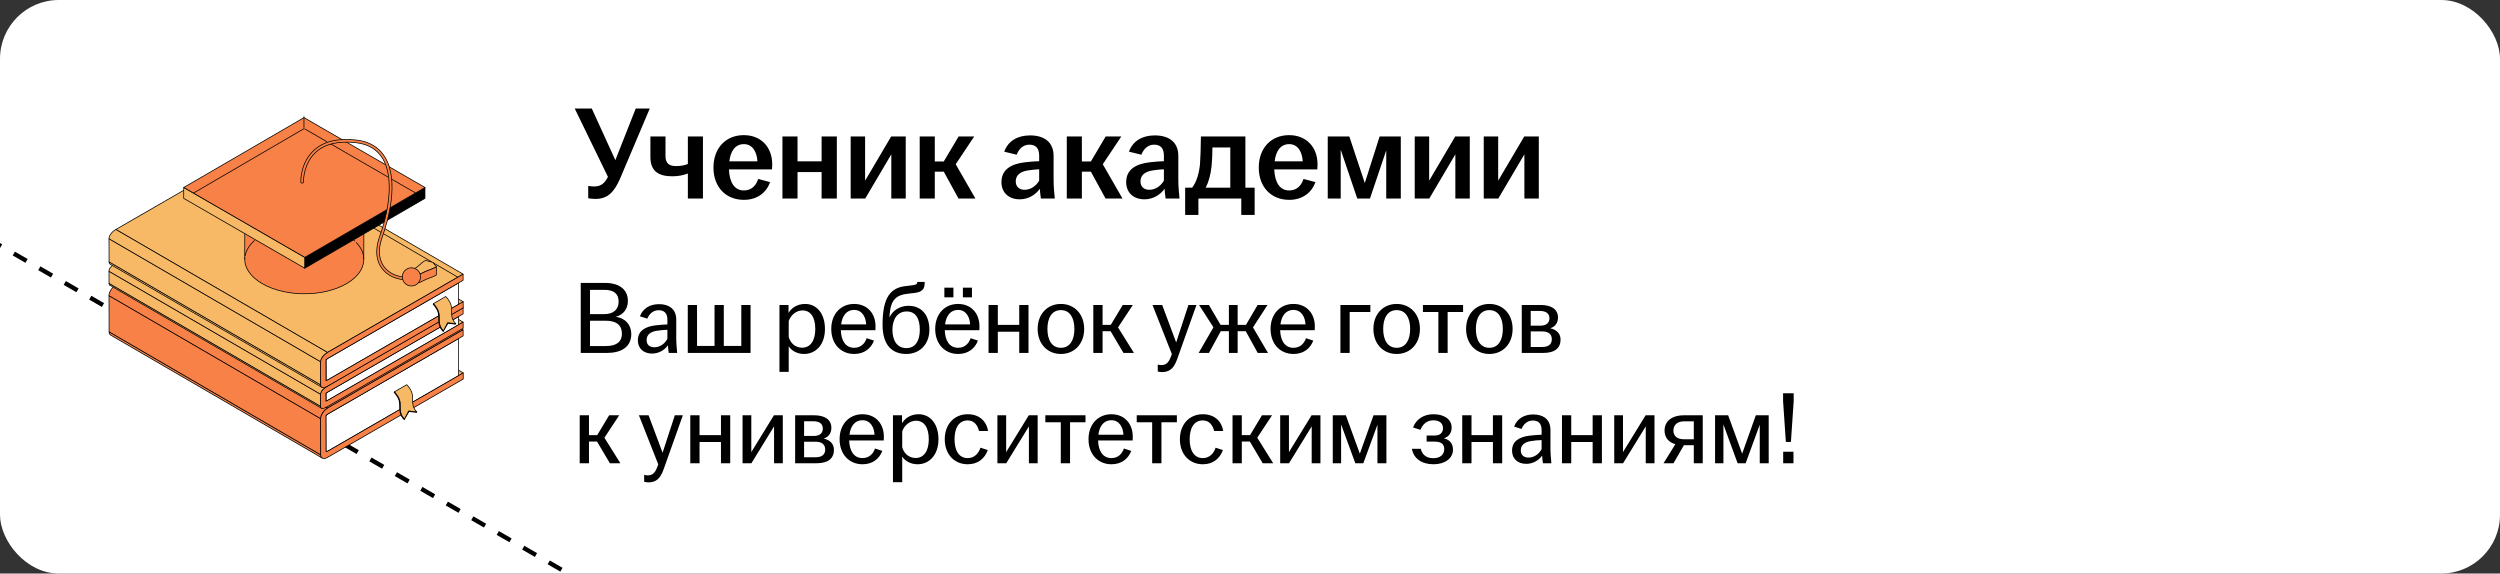
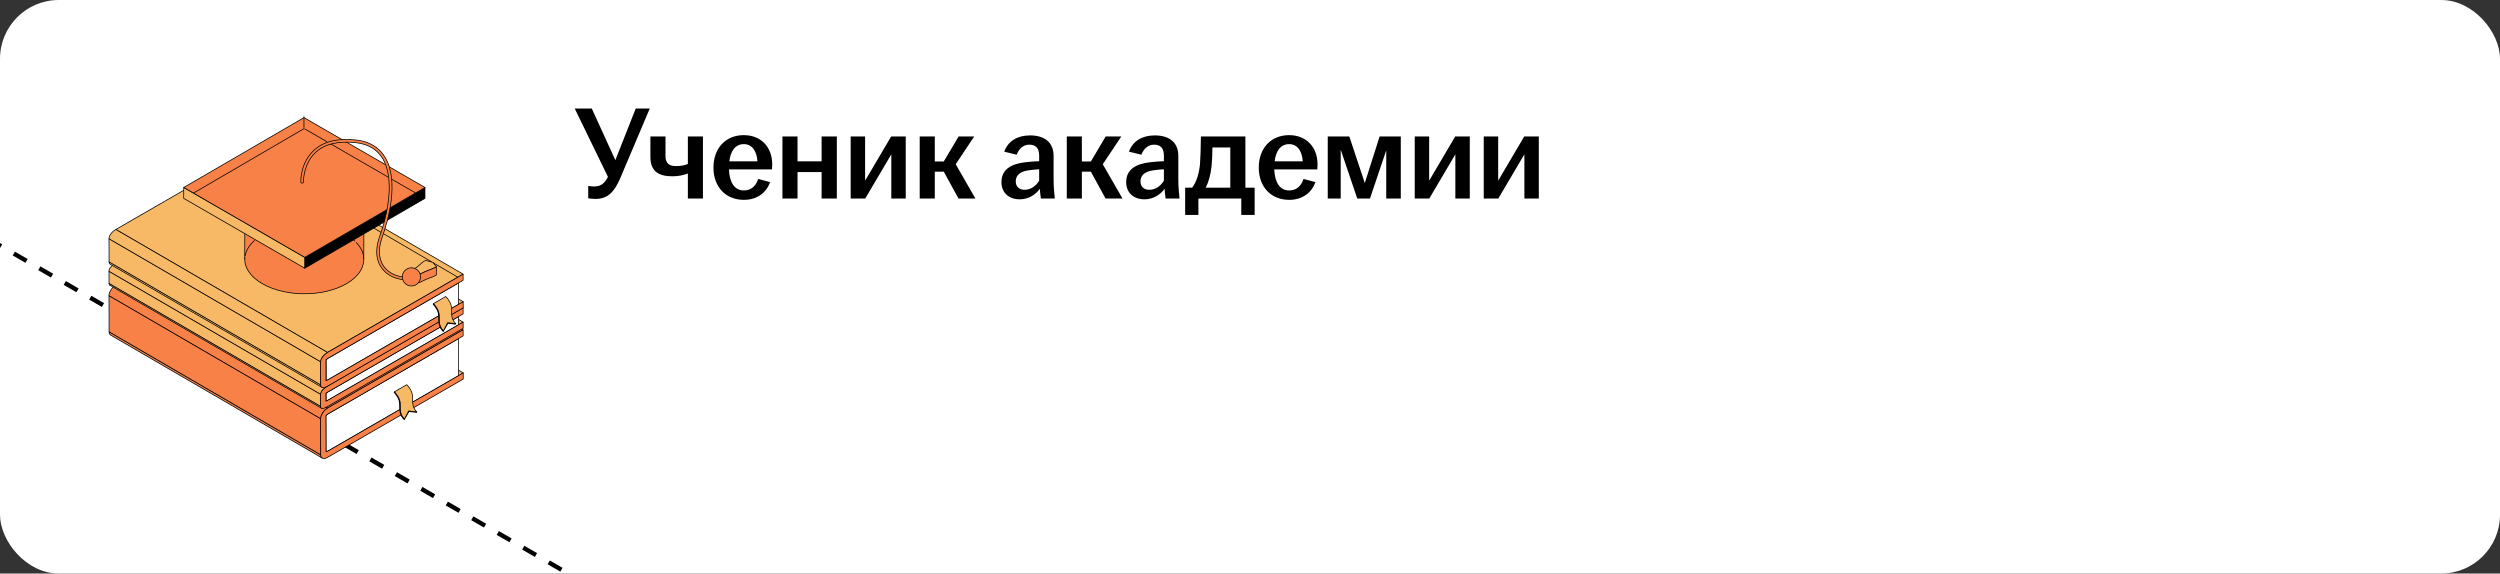
<svg xmlns="http://www.w3.org/2000/svg" width="340" height="78" viewBox="0 0 340 78" fill="none">
  <rect x="0" y="0" width="340" height="78" fill="#333333" stroke="none" />
  <g clip-path="url(#clip0_6485_8266)">
    <rect width="340" height="78" rx="8" fill="white" />
    <path d="M-63.938 -3.516L167.001 129.817" stroke="black" stroke-width="0.6" stroke-linejoin="round" stroke-dasharray="2 2" />
    <path d="M62.996 50.717L34.218 33.992L33.576 34.363L62.355 51.087L62.996 50.717Z" fill="#F7B965" stroke="black" stroke-width="0.1" stroke-miterlimit="10" stroke-linecap="round" stroke-linejoin="round" />
    <path d="M62.358 51.088L33.579 34.363L15.775 44.643L44.554 61.368L62.358 51.088Z" fill="#F78146" stroke="black" stroke-width="0.1" stroke-miterlimit="10" stroke-linecap="round" stroke-linejoin="round" />
    <path d="M44.552 61.369L15.774 44.645C15.656 44.712 15.583 44.704 15.56 44.691L44.339 61.415C44.361 61.428 44.434 61.437 44.552 61.369Z" fill="#F78146" stroke="black" stroke-width="0.1" stroke-miterlimit="10" stroke-linecap="round" stroke-linejoin="round" />
    <mask id="mask0_6485_8266" style="mask-type:luminance" maskUnits="userSpaceOnUse" x="15" y="44" width="30" height="18">
      <path d="M44.552 61.369L15.774 44.645C15.656 44.712 15.583 44.704 15.56 44.691L44.339 61.415C44.361 61.428 44.434 61.437 44.552 61.369Z" fill="white" />
    </mask>
    <g mask="url(#mask0_6485_8266)">
      <path d="M44.554 61.369L15.776 44.645C15.771 44.647 15.766 44.65 15.762 44.653L44.54 61.378C44.544 61.375 44.549 61.372 44.554 61.369Z" fill="#F78146" stroke="black" stroke-width="0.1" stroke-miterlimit="10" stroke-linecap="round" stroke-linejoin="round" />
      <path d="M44.539 61.377L15.761 44.652C15.754 44.655 15.748 44.659 15.742 44.662L44.521 61.386C44.527 61.383 44.533 61.38 44.539 61.377Z" fill="#F78146" stroke="black" stroke-width="0.1" stroke-miterlimit="10" stroke-linecap="round" stroke-linejoin="round" />
      <path d="M44.52 61.385L15.742 44.66C15.736 44.663 15.73 44.666 15.725 44.668L44.502 61.392C44.508 61.391 44.514 61.388 44.52 61.385Z" fill="#F78146" stroke="black" stroke-width="0.1" stroke-miterlimit="10" stroke-linecap="round" stroke-linejoin="round" />
      <path d="M44.505 61.396L15.727 44.672C15.721 44.674 15.716 44.677 15.711 44.679L44.489 61.404C44.494 61.401 44.499 61.399 44.505 61.396Z" fill="#F78146" stroke="black" stroke-width="0.1" stroke-miterlimit="10" stroke-linecap="round" stroke-linejoin="round" />
      <path d="M44.487 61.401L15.709 44.676C15.703 44.678 15.698 44.68 15.693 44.682L44.471 61.407C44.477 61.405 44.482 61.403 44.487 61.401Z" fill="#F78146" stroke="black" stroke-width="0.1" stroke-miterlimit="10" stroke-linecap="round" stroke-linejoin="round" />
      <path d="M44.474 61.404L15.695 44.68C15.69 44.681 15.685 44.683 15.68 44.685L44.458 61.409C44.463 61.408 44.468 61.406 44.474 61.404Z" fill="#F78146" stroke="black" stroke-width="0.1" stroke-miterlimit="10" stroke-linecap="round" stroke-linejoin="round" />
      <path d="M44.458 61.412L15.679 44.688C15.673 44.689 15.668 44.691 15.664 44.691L44.443 61.417C44.447 61.415 44.452 61.414 44.458 61.412Z" fill="#F78146" stroke="black" stroke-width="0.1" stroke-miterlimit="10" stroke-linecap="round" stroke-linejoin="round" />
      <path d="M44.441 61.417L15.663 44.691C15.657 44.692 15.653 44.694 15.648 44.695L44.427 61.419C44.431 61.419 44.436 61.417 44.441 61.417Z" fill="#F78146" stroke="black" stroke-width="0.1" stroke-miterlimit="10" stroke-linecap="round" stroke-linejoin="round" />
      <path d="M44.426 61.42L15.648 44.695C15.642 44.696 15.638 44.697 15.633 44.697L44.411 61.422C44.415 61.422 44.42 61.421 44.426 61.42Z" fill="#F78146" stroke="black" stroke-width="0.1" stroke-miterlimit="10" stroke-linecap="round" stroke-linejoin="round" />
      <path d="M44.413 61.421L15.634 44.695C15.63 44.697 15.625 44.697 15.621 44.697L44.399 61.421C44.403 61.421 44.408 61.421 44.413 61.421Z" fill="#F78146" stroke="black" stroke-width="0.1" stroke-miterlimit="10" stroke-linecap="round" stroke-linejoin="round" />
      <path d="M44.399 61.424L15.621 44.699C15.615 44.7 15.612 44.7 15.607 44.7L44.385 61.425C44.389 61.425 44.394 61.424 44.399 61.424Z" fill="#F78146" stroke="black" stroke-width="0.1" stroke-miterlimit="10" stroke-linecap="round" stroke-linejoin="round" />
      <path d="M44.385 61.425L15.607 44.7C15.602 44.7 15.597 44.7 15.594 44.699L44.372 61.424C44.376 61.424 44.381 61.424 44.385 61.425Z" fill="#F78146" stroke="black" stroke-width="0.1" stroke-miterlimit="10" stroke-linecap="round" stroke-linejoin="round" />
      <path d="M44.373 61.422L15.594 44.697C15.59 44.697 15.586 44.696 15.582 44.695L44.36 61.42C44.364 61.421 44.368 61.421 44.373 61.422Z" fill="#F78146" stroke="black" stroke-width="0.1" stroke-miterlimit="10" stroke-linecap="round" stroke-linejoin="round" />
      <path d="M44.359 61.42L15.581 44.694C15.577 44.694 15.573 44.693 15.57 44.691L44.349 61.416C44.352 61.417 44.355 61.418 44.359 61.42Z" fill="#F78146" stroke="black" stroke-width="0.1" stroke-miterlimit="10" stroke-linecap="round" stroke-linejoin="round" />
      <path d="M44.349 61.42L15.57 44.695C15.567 44.694 15.564 44.693 15.562 44.691L44.341 61.416C44.343 61.418 44.345 61.418 44.349 61.42Z" fill="#F78146" stroke="black" stroke-width="0.1" stroke-miterlimit="10" stroke-linecap="round" stroke-linejoin="round" />
    </g>
    <path d="M43.614 61.853C43.614 61.906 43.619 61.955 43.628 62C43.629 62.002 43.629 62.005 43.63 62.007C43.639 62.051 43.653 62.092 43.67 62.128C43.67 62.128 43.671 62.128 43.671 62.129C43.681 62.151 43.696 62.168 43.709 62.188C43.742 62.232 43.779 62.271 43.825 62.298C34.232 56.723 24.639 51.148 15.047 45.573C15.001 45.547 14.964 45.508 14.932 45.463C14.928 45.458 14.922 45.455 14.917 45.449C14.908 45.434 14.899 45.418 14.892 45.402C14.885 45.389 14.88 45.376 14.874 45.362C14.87 45.35 14.866 45.337 14.863 45.325C14.858 45.314 14.856 45.304 14.854 45.292C14.853 45.288 14.852 45.284 14.851 45.28C14.851 45.279 14.851 45.278 14.851 45.276C14.85 45.271 14.848 45.265 14.847 45.259C14.845 45.248 14.844 45.238 14.842 45.227C14.841 45.216 14.84 45.206 14.838 45.195C14.838 45.184 14.837 45.174 14.837 45.163C14.836 45.153 14.836 45.142 14.836 45.131C14.836 45.13 14.836 45.129 14.836 45.129L43.614 61.853Z" fill="#F78146" stroke="black" stroke-width="0.1" stroke-miterlimit="10" stroke-linecap="round" stroke-linejoin="round" />
    <path d="M62.344 46.053L33.565 29.328L15.762 39.608L44.54 56.333L62.344 46.053Z" fill="#F78146" stroke="black" stroke-width="0.1" stroke-miterlimit="10" stroke-linecap="round" stroke-linejoin="round" />
    <path d="M44.325 56.534L15.547 39.809L15.56 44.69L44.339 61.415L44.325 56.534Z" fill="#F78146" stroke="black" stroke-width="0.1" stroke-miterlimit="10" stroke-linecap="round" stroke-linejoin="round" />
    <path d="M44.539 56.334C44.421 56.402 44.349 56.494 44.326 56.534L44.34 61.415C44.362 61.428 44.435 61.437 44.553 61.369L62.357 51.089L62.343 46.055L44.539 56.334Z" fill="white" stroke="black" stroke-width="0.1" stroke-miterlimit="10" stroke-linecap="round" stroke-linejoin="round" />
-     <path d="M44.539 56.334L15.761 39.609C15.643 39.677 15.571 39.769 15.549 39.808L44.327 56.533C44.349 56.493 44.422 56.402 44.539 56.334Z" fill="#F78146" stroke="black" stroke-width="0.1" stroke-miterlimit="10" stroke-linecap="round" stroke-linejoin="round" />
    <mask id="mask1_6485_8266" style="mask-type:luminance" maskUnits="userSpaceOnUse" x="15" y="39" width="30" height="18">
      <path d="M44.539 56.334L15.761 39.609C15.643 39.677 15.571 39.769 15.549 39.808L44.327 56.533C44.349 56.493 44.422 56.402 44.539 56.334Z" fill="white" />
    </mask>
    <g mask="url(#mask1_6485_8266)">
      <path d="M44.538 56.334L15.759 39.609C15.757 39.61 15.756 39.61 15.754 39.612L44.532 56.336C44.534 56.336 44.535 56.335 44.538 56.334Z" fill="#F78146" stroke="black" stroke-width="0.1" stroke-miterlimit="10" stroke-linecap="round" stroke-linejoin="round" />
      <path d="M44.534 56.338L15.755 39.613C15.749 39.617 15.743 39.621 15.736 39.625L44.514 56.35C44.521 56.346 44.527 56.342 44.534 56.338Z" fill="#F78146" stroke="black" stroke-width="0.1" stroke-miterlimit="10" stroke-linecap="round" stroke-linejoin="round" />
      <path d="M44.516 56.349L15.738 39.625C15.731 39.629 15.725 39.633 15.719 39.637L44.497 56.361C44.504 56.357 44.509 56.354 44.516 56.349Z" fill="#F78146" stroke="black" stroke-width="0.1" stroke-miterlimit="10" stroke-linecap="round" stroke-linejoin="round" />
      <path d="M44.495 56.365L15.717 39.641C15.711 39.645 15.705 39.649 15.699 39.654L44.477 56.378C44.483 56.374 44.49 56.37 44.495 56.365Z" fill="#F78146" stroke="black" stroke-width="0.1" stroke-miterlimit="10" stroke-linecap="round" stroke-linejoin="round" />
      <path d="M44.478 56.377L15.7 39.652C15.694 39.657 15.688 39.661 15.682 39.666L44.461 56.391C44.466 56.385 44.472 56.381 44.478 56.377Z" fill="#F78146" stroke="black" stroke-width="0.1" stroke-miterlimit="10" stroke-linecap="round" stroke-linejoin="round" />
      <path d="M44.46 56.389L15.681 39.664C15.675 39.669 15.67 39.673 15.664 39.678L44.442 56.403C44.448 56.398 44.453 56.394 44.46 56.389Z" fill="#F78146" stroke="black" stroke-width="0.1" stroke-miterlimit="10" stroke-linecap="round" stroke-linejoin="round" />
      <path d="M44.443 56.404L15.665 39.68C15.659 39.684 15.653 39.69 15.648 39.694L44.427 56.419C44.432 56.414 44.437 56.41 44.443 56.404Z" fill="#F78146" stroke="black" stroke-width="0.1" stroke-miterlimit="10" stroke-linecap="round" stroke-linejoin="round" />
      <path d="M44.425 56.416L15.646 39.691C15.641 39.696 15.636 39.7 15.631 39.705L44.409 56.43C44.413 56.425 44.419 56.42 44.425 56.416Z" fill="#F78146" stroke="black" stroke-width="0.1" stroke-miterlimit="10" stroke-linecap="round" stroke-linejoin="round" />
      <path d="M44.411 56.432L15.633 39.707C15.627 39.712 15.624 39.716 15.619 39.721L44.397 56.446C44.401 56.441 44.406 56.437 44.411 56.432Z" fill="#F78146" stroke="black" stroke-width="0.1" stroke-miterlimit="10" stroke-linecap="round" stroke-linejoin="round" />
      <path d="M44.398 56.447L15.62 39.723C15.615 39.727 15.612 39.731 15.607 39.736L44.385 56.46C44.389 56.456 44.393 56.452 44.398 56.447Z" fill="#F78146" stroke="black" stroke-width="0.1" stroke-miterlimit="10" stroke-linecap="round" stroke-linejoin="round" />
      <path d="M44.384 56.459L15.606 39.734C15.602 39.738 15.599 39.742 15.596 39.746L44.374 56.471C44.377 56.467 44.381 56.463 44.384 56.459Z" fill="#F78146" stroke="black" stroke-width="0.1" stroke-miterlimit="10" stroke-linecap="round" stroke-linejoin="round" />
      <path d="M44.374 56.471L15.596 39.746C15.592 39.75 15.589 39.753 15.586 39.757L44.364 56.482C44.367 56.478 44.37 56.474 44.374 56.471Z" fill="#F78146" stroke="black" stroke-width="0.1" stroke-miterlimit="10" stroke-linecap="round" stroke-linejoin="round" />
      <path d="M44.363 56.482L15.585 39.758C15.581 39.761 15.579 39.765 15.576 39.769L44.354 56.493C44.357 56.489 44.36 56.486 44.363 56.482Z" fill="#F78146" stroke="black" stroke-width="0.1" stroke-miterlimit="10" stroke-linecap="round" stroke-linejoin="round" />
      <path d="M44.355 56.494L15.576 39.77C15.573 39.773 15.571 39.777 15.568 39.78L44.346 56.505C44.349 56.502 44.352 56.498 44.355 56.494Z" fill="#F78146" stroke="black" stroke-width="0.1" stroke-miterlimit="10" stroke-linecap="round" stroke-linejoin="round" />
-       <path d="M44.348 56.506L15.57 39.781C15.566 39.786 15.563 39.79 15.56 39.794L44.339 56.519C44.341 56.515 44.344 56.51 44.348 56.506Z" fill="#F78146" stroke="black" stroke-width="0.1" stroke-miterlimit="10" stroke-linecap="round" stroke-linejoin="round" />
      <path d="M44.337 56.518L15.559 39.793C15.556 39.798 15.553 39.802 15.551 39.806L44.329 56.532C44.331 56.527 44.334 56.523 44.337 56.518Z" fill="#F78146" stroke="black" stroke-width="0.1" stroke-miterlimit="10" stroke-linecap="round" stroke-linejoin="round" />
      <path d="M44.327 56.53L15.55 39.805C15.548 39.807 15.548 39.808 15.547 39.809L44.325 56.534C44.326 56.533 44.327 56.531 44.327 56.53Z" fill="#F78146" stroke="black" stroke-width="0.1" stroke-miterlimit="10" stroke-linecap="round" stroke-linejoin="round" />
    </g>
    <path d="M62.979 44.853L34.202 28.129L15.756 38.78L44.534 55.504L62.979 44.853Z" fill="#F78146" stroke="black" stroke-width="0.1" stroke-miterlimit="10" stroke-linecap="round" stroke-linejoin="round" />
    <path d="M43.602 56.931L14.824 40.207L14.838 45.129L43.616 61.853L43.602 56.931Z" fill="#F78146" stroke="black" stroke-width="0.1" stroke-miterlimit="10" stroke-linecap="round" stroke-linejoin="round" />
    <path d="M44.536 55.502C44.011 55.805 43.6 56.433 43.602 56.931L43.615 61.853C43.617 62.352 44.029 62.504 44.555 62.2L63 51.55L62.998 50.719L62.356 51.089L44.553 61.369C44.435 61.437 44.362 61.428 44.34 61.415L44.326 56.534C44.349 56.494 44.421 56.402 44.539 56.334L62.342 46.054L62.984 45.684L62.981 44.852L44.536 55.502Z" fill="#F78146" stroke="black" stroke-width="0.1" stroke-miterlimit="10" stroke-linecap="round" stroke-linejoin="round" />
    <path d="M44.169 55.782C44.168 55.783 44.167 55.784 44.166 55.785C44.111 55.838 44.059 55.895 44.011 55.954C44.009 55.956 44.007 55.957 44.006 55.96C43.96 56.016 43.917 56.074 43.878 56.133C43.871 56.143 43.866 56.152 43.86 56.161C43.699 56.413 43.6 56.687 43.6 56.931L14.822 40.207C14.822 40.196 14.822 40.186 14.823 40.176C14.823 40.166 14.824 40.154 14.825 40.144C14.825 40.133 14.826 40.122 14.827 40.111C14.828 40.1 14.829 40.089 14.831 40.078C14.832 40.068 14.834 40.056 14.836 40.045C14.838 40.035 14.838 40.025 14.841 40.015C14.841 40.013 14.841 40.013 14.841 40.011C14.844 39.999 14.846 39.988 14.849 39.976C14.851 39.964 14.855 39.953 14.857 39.941C14.86 39.928 14.863 39.917 14.866 39.904C14.87 39.893 14.873 39.88 14.876 39.868C14.88 39.856 14.884 39.844 14.888 39.832C14.89 39.826 14.892 39.821 14.894 39.816C14.894 39.815 14.894 39.815 14.895 39.815C14.897 39.809 14.899 39.803 14.901 39.797C14.905 39.785 14.909 39.774 14.914 39.762C14.918 39.75 14.923 39.738 14.928 39.727C14.933 39.715 14.938 39.704 14.943 39.692C14.948 39.681 14.953 39.669 14.959 39.657C14.966 39.643 14.972 39.629 14.979 39.615C14.986 39.601 14.993 39.588 15.001 39.573C15.013 39.55 15.026 39.527 15.039 39.505C15.053 39.48 15.068 39.458 15.083 39.434C15.088 39.427 15.093 39.419 15.098 39.411C15.101 39.407 15.104 39.402 15.106 39.397C15.124 39.371 15.143 39.345 15.161 39.32C15.174 39.302 15.188 39.284 15.201 39.267C15.21 39.255 15.22 39.243 15.23 39.231C15.23 39.231 15.23 39.231 15.23 39.231C15.233 39.228 15.234 39.225 15.237 39.223C15.249 39.208 15.262 39.194 15.275 39.179C15.287 39.164 15.3 39.15 15.313 39.136C15.327 39.121 15.341 39.107 15.355 39.093C15.365 39.082 15.375 39.073 15.385 39.063C15.388 39.06 15.39 39.058 15.392 39.056C15.395 39.053 15.398 39.051 15.4 39.048C15.415 39.033 15.43 39.019 15.447 39.004C15.463 38.99 15.479 38.975 15.496 38.962C15.512 38.947 15.529 38.934 15.546 38.921C15.552 38.916 15.558 38.912 15.564 38.907C15.566 38.906 15.568 38.905 15.569 38.903C15.578 38.896 15.587 38.889 15.596 38.883C15.612 38.871 15.629 38.859 15.646 38.847C15.663 38.835 15.68 38.825 15.696 38.814C15.713 38.803 15.729 38.794 15.747 38.783C15.75 38.781 15.754 38.779 15.758 38.777L44.536 55.501C44.471 55.538 44.408 55.581 44.349 55.627C44.346 55.628 44.344 55.63 44.341 55.632C44.282 55.678 44.223 55.728 44.169 55.782Z" fill="#F78146" stroke="black" stroke-width="0.1" stroke-miterlimit="10" stroke-linecap="round" stroke-linejoin="round" />
    <path d="M54.973 57.066L55.62 55.969L56.656 56.089L56.682 56.011L55.575 55.887L54.999 56.989L54.973 57.066Z" fill="#F7B965" stroke="black" stroke-width="0.1" stroke-miterlimit="10" stroke-linecap="round" stroke-linejoin="round" />
    <path d="M54.405 54.741C54.398 54.682 54.388 54.623 54.376 54.564C54.358 54.483 54.335 54.405 54.306 54.328C54.305 54.323 54.303 54.319 54.302 54.313C54.274 54.239 54.241 54.166 54.206 54.097C54.204 54.091 54.2 54.085 54.197 54.079C54.164 54.014 54.129 53.952 54.093 53.892C54.087 53.883 54.082 53.874 54.077 53.866C54.04 53.808 54.003 53.753 53.967 53.702C53.956 53.685 53.944 53.671 53.932 53.655C53.904 53.617 53.876 53.579 53.85 53.546C53.844 53.538 53.837 53.53 53.831 53.522C53.799 53.483 53.768 53.446 53.741 53.416C53.739 53.412 53.736 53.409 53.734 53.407C53.707 53.377 53.684 53.352 53.667 53.333C53.664 53.331 53.663 53.329 53.661 53.327C53.647 53.313 53.635 53.3 53.633 53.298L55.315 52.32C55.318 52.322 55.33 52.334 55.345 52.35C55.347 52.353 55.347 52.353 55.349 52.355C55.366 52.373 55.389 52.398 55.415 52.427C55.419 52.431 55.421 52.434 55.425 52.439C55.428 52.441 55.43 52.444 55.433 52.447C55.457 52.475 55.485 52.508 55.514 52.544C55.52 52.552 55.527 52.56 55.533 52.568C55.542 52.58 55.551 52.59 55.562 52.604C55.579 52.626 55.597 52.652 55.615 52.677C55.627 52.693 55.638 52.708 55.65 52.724C55.654 52.73 55.657 52.734 55.661 52.739C55.688 52.777 55.715 52.817 55.742 52.859C55.748 52.869 55.754 52.879 55.761 52.889C55.765 52.897 55.77 52.905 55.776 52.913C55.785 52.93 55.796 52.946 55.806 52.964C55.824 52.995 55.842 53.027 55.86 53.06C55.867 53.074 55.873 53.089 55.881 53.102C55.884 53.109 55.887 53.114 55.89 53.12C55.895 53.129 55.9 53.139 55.904 53.15C55.918 53.178 55.931 53.206 55.944 53.235C55.956 53.263 55.967 53.291 55.978 53.319C55.98 53.325 55.983 53.331 55.985 53.337C55.987 53.341 55.987 53.345 55.99 53.349C55.996 53.367 56.003 53.385 56.009 53.403C56.018 53.432 56.027 53.461 56.036 53.49C56.044 53.522 56.052 53.554 56.059 53.586C56.059 53.587 56.059 53.587 56.059 53.588C56.071 53.644 56.081 53.701 56.088 53.758C56.089 53.76 56.089 53.761 56.089 53.764C56.1 53.849 56.105 53.935 56.109 54.022C56.11 54.043 56.11 54.066 56.112 54.089C56.114 54.17 56.115 54.253 56.115 54.338C56.116 54.421 56.117 54.505 56.12 54.589C56.121 54.616 56.122 54.642 56.123 54.67C56.127 54.741 56.133 54.812 56.141 54.884C56.144 54.908 56.145 54.932 56.148 54.955C56.151 54.975 56.155 54.996 56.158 55.017C56.166 55.067 56.176 55.117 56.187 55.167C56.19 55.177 56.193 55.186 56.194 55.195C56.212 55.261 56.232 55.326 56.258 55.391C56.259 55.394 56.26 55.397 56.261 55.4C56.288 55.467 56.32 55.533 56.358 55.6C56.358 55.601 56.36 55.604 56.361 55.605C56.4 55.672 56.445 55.739 56.496 55.804C56.499 55.808 56.502 55.811 56.504 55.814C56.556 55.88 56.616 55.946 56.684 56.01L55.577 55.886L55.001 56.988C54.992 56.98 54.984 56.971 54.975 56.963C54.939 56.927 54.904 56.89 54.872 56.854C54.854 56.833 54.838 56.813 54.822 56.792C54.819 56.789 54.816 56.786 54.814 56.782C54.812 56.78 54.81 56.777 54.807 56.775C54.79 56.753 54.773 56.73 54.758 56.709C54.744 56.688 54.73 56.668 54.718 56.648C54.705 56.629 54.694 56.611 54.683 56.592C54.682 56.589 54.68 56.586 54.679 56.584C54.677 56.581 54.676 56.58 54.675 56.577C54.667 56.563 54.659 56.549 54.651 56.536C54.641 56.517 54.632 56.499 54.623 56.48C54.614 56.46 54.605 56.441 54.596 56.421C54.591 56.407 54.585 56.393 54.578 56.378C54.578 56.375 54.577 56.372 54.575 56.369C54.573 56.365 54.571 56.361 54.57 56.357C54.561 56.333 54.552 56.309 54.545 56.286C54.535 56.257 54.526 56.229 54.518 56.2C54.516 56.191 54.514 56.182 54.512 56.173C54.51 56.164 54.507 56.155 54.505 56.146C54.501 56.127 54.495 56.108 54.491 56.09C54.484 56.058 54.48 56.026 54.475 55.995C54.472 55.974 54.468 55.954 54.465 55.932C54.463 55.926 54.462 55.919 54.462 55.913C54.459 55.897 54.459 55.88 54.457 55.864C54.449 55.791 54.444 55.719 54.44 55.647C54.439 55.62 54.437 55.594 54.437 55.568C54.434 55.484 54.433 55.4 54.432 55.316C54.432 55.231 54.431 55.149 54.428 55.066C54.428 55.044 54.427 55.022 54.426 55C54.422 54.912 54.416 54.827 54.405 54.741Z" fill="#F7B965" stroke="black" stroke-width="0.1" stroke-miterlimit="10" stroke-linecap="round" stroke-linejoin="round" />
    <path d="M53.633 53.301L53.603 53.377C53.61 53.383 54.164 53.939 54.295 54.548C54.344 54.779 54.346 55.017 54.348 55.272C54.351 55.837 54.356 56.48 54.973 57.068L54.999 56.991C54.44 56.459 54.436 55.879 54.431 55.319C54.431 55.059 54.428 54.813 54.376 54.568C54.234 53.904 53.657 53.325 53.633 53.301Z" fill="#F7B965" stroke="black" stroke-width="0.1" stroke-miterlimit="10" stroke-linecap="round" stroke-linejoin="round" />
    <path d="M62.986 43.81L34.208 27.086L33.568 27.455L62.346 44.181L62.986 43.81Z" fill="#F7B965" stroke="black" stroke-width="0.1" stroke-miterlimit="10" stroke-linecap="round" stroke-linejoin="round" />
    <path d="M62.346 44.182L33.568 27.457L15.762 37.738L44.54 54.463L62.346 44.182Z" fill="#F78146" stroke="black" stroke-width="0.1" stroke-miterlimit="10" stroke-linecap="round" stroke-linejoin="round" />
    <path d="M44.541 54.459L15.762 37.734C15.679 37.782 15.607 37.818 15.551 37.843L44.329 54.567C44.386 54.543 44.457 54.507 44.541 54.459Z" fill="#F78146" stroke="black" stroke-width="0.1" stroke-miterlimit="10" stroke-linecap="round" stroke-linejoin="round" />
    <mask id="mask2_6485_8266" style="mask-type:luminance" maskUnits="userSpaceOnUse" x="15" y="37" width="30" height="18">
      <path d="M44.541 54.459L15.762 37.734C15.679 37.782 15.607 37.818 15.551 37.843L44.329 54.567C44.386 54.543 44.457 54.507 44.541 54.459Z" fill="white" />
    </mask>
    <g mask="url(#mask2_6485_8266)">
      <path d="M44.539 54.459L15.761 37.734C15.739 37.747 15.72 37.758 15.699 37.77L44.478 54.494C44.497 54.483 44.518 54.472 44.539 54.459Z" fill="#F78146" stroke="black" stroke-width="0.1" stroke-miterlimit="10" stroke-linecap="round" stroke-linejoin="round" />
      <path d="M44.477 54.494L15.698 37.77C15.672 37.784 15.647 37.796 15.623 37.808L44.401 54.533C44.425 54.521 44.45 54.509 44.477 54.494Z" fill="#F78146" stroke="black" stroke-width="0.1" stroke-miterlimit="10" stroke-linecap="round" stroke-linejoin="round" />
      <path d="M44.404 54.534L15.625 37.809C15.601 37.821 15.579 37.831 15.559 37.84L44.337 54.565C44.358 54.556 44.38 54.546 44.404 54.534Z" fill="#F78146" stroke="black" stroke-width="0.1" stroke-miterlimit="10" stroke-linecap="round" stroke-linejoin="round" />
      <path d="M44.337 54.565L15.558 37.84C15.556 37.841 15.554 37.842 15.551 37.843L44.329 54.568C44.332 54.567 44.334 54.566 44.337 54.565Z" fill="#F78146" stroke="black" stroke-width="0.1" stroke-miterlimit="10" stroke-linecap="round" stroke-linejoin="round" />
    </g>
    <path d="M14.941 38.797C24.533 44.372 34.126 49.947 43.719 55.521C43.645 55.478 43.607 55.391 43.606 55.26L14.828 38.535C14.828 38.667 14.866 38.754 14.941 38.797Z" fill="#F7B965" stroke="black" stroke-width="0.1" stroke-miterlimit="10" stroke-linecap="round" stroke-linejoin="round" />
    <mask id="mask3_6485_8266" style="mask-type:luminance" maskUnits="userSpaceOnUse" x="14" y="38" width="30" height="18">
      <path d="M14.941 38.797C24.533 44.372 34.126 49.947 43.719 55.521C43.645 55.478 43.607 55.391 43.606 55.26L14.828 38.535C14.828 38.667 14.866 38.754 14.941 38.797Z" fill="white" />
    </mask>
    <g mask="url(#mask3_6485_8266)">
      <path d="M43.607 55.26V55.261C43.607 55.269 43.607 55.277 43.607 55.284C43.607 55.292 43.608 55.3 43.608 55.307C43.609 55.314 43.61 55.321 43.611 55.329C43.612 55.336 43.613 55.343 43.614 55.35C43.615 55.356 43.617 55.363 43.618 55.37C43.62 55.377 43.621 55.384 43.624 55.391C43.626 55.398 43.628 55.404 43.631 55.411C43.633 55.419 43.636 55.426 43.639 55.434C43.645 55.443 43.649 55.451 43.655 55.459C43.671 55.486 43.693 55.506 43.719 55.522L14.942 38.797C14.915 38.782 14.893 38.761 14.877 38.735C14.871 38.727 14.866 38.719 14.861 38.709C14.858 38.702 14.855 38.695 14.852 38.687C14.85 38.68 14.847 38.673 14.845 38.667C14.843 38.66 14.841 38.653 14.839 38.646C14.838 38.639 14.837 38.633 14.835 38.625C14.834 38.619 14.834 38.612 14.832 38.605C14.831 38.598 14.831 38.59 14.83 38.582C14.83 38.575 14.829 38.568 14.829 38.56C14.828 38.552 14.828 38.545 14.828 38.537C14.828 38.536 14.828 38.535 14.828 38.535L43.607 55.26Z" fill="#F7B965" stroke="black" stroke-width="0.1" stroke-miterlimit="10" stroke-linecap="round" stroke-linejoin="round" />
    </g>
    <path d="M62.343 43.056L33.565 26.332L15.76 36.613L44.537 53.337L62.343 43.056Z" fill="#F78146" stroke="black" stroke-width="0.1" stroke-miterlimit="10" stroke-linecap="round" stroke-linejoin="round" />
    <path d="M44.539 53.339C44.456 53.388 44.384 53.433 44.328 53.473L44.331 54.569C44.387 54.545 44.459 54.509 44.542 54.461L62.348 44.181L62.344 43.059L44.539 53.339Z" fill="white" stroke="black" stroke-width="0.1" stroke-miterlimit="10" stroke-linecap="round" stroke-linejoin="round" />
    <path d="M44.538 53.338L15.76 36.613C15.677 36.661 15.604 36.707 15.549 36.747L44.327 53.472C44.383 53.432 44.455 53.387 44.538 53.338Z" fill="#F78146" stroke="black" stroke-width="0.1" stroke-miterlimit="10" stroke-linecap="round" stroke-linejoin="round" />
    <mask id="mask4_6485_8266" style="mask-type:luminance" maskUnits="userSpaceOnUse" x="15" y="36" width="30" height="18">
      <path d="M44.538 53.338L15.76 36.613C15.677 36.661 15.604 36.707 15.549 36.747L44.327 53.472C44.383 53.432 44.455 53.387 44.538 53.338Z" fill="white" />
    </mask>
    <g mask="url(#mask4_6485_8266)">
      <path d="M44.537 53.338L15.759 36.613C15.751 36.618 15.742 36.623 15.734 36.628L44.512 53.352C44.521 53.348 44.529 53.343 44.537 53.338Z" fill="#F78146" stroke="black" stroke-width="0.1" stroke-miterlimit="10" stroke-linecap="round" stroke-linejoin="round" />
      <path d="M44.514 53.35L15.736 36.625C15.704 36.645 15.673 36.663 15.645 36.681L44.422 53.406C44.451 53.388 44.481 53.369 44.514 53.35Z" fill="#F78146" stroke="black" stroke-width="0.1" stroke-miterlimit="10" stroke-linecap="round" stroke-linejoin="round" />
      <path d="M44.42 53.408L15.642 36.684C15.618 36.699 15.596 36.714 15.574 36.728L44.353 53.453C44.374 53.438 44.397 53.424 44.42 53.408Z" fill="#F78146" stroke="black" stroke-width="0.1" stroke-miterlimit="10" stroke-linecap="round" stroke-linejoin="round" />
      <path d="M44.353 53.452L15.575 36.727C15.566 36.733 15.557 36.739 15.549 36.745L44.327 53.47C44.336 53.464 44.344 53.457 44.353 53.452Z" fill="#F78146" stroke="black" stroke-width="0.1" stroke-miterlimit="10" stroke-linecap="round" stroke-linejoin="round" />
    </g>
    <path d="M44.327 53.471L15.549 36.746L15.551 37.843L44.33 54.567L44.327 53.471Z" fill="#F78146" stroke="black" stroke-width="0.1" stroke-miterlimit="10" stroke-linecap="round" stroke-linejoin="round" />
    <path d="M62.979 41.857L34.202 25.133L15.756 35.783L44.534 52.507L62.979 41.857Z" fill="#F78146" stroke="black" stroke-width="0.1" stroke-miterlimit="10" stroke-linecap="round" stroke-linejoin="round" />
    <path d="M43.602 53.619L14.824 36.895L14.829 38.535L43.607 55.26L43.602 53.619Z" fill="#F7B965" stroke="black" stroke-width="0.1" stroke-miterlimit="10" stroke-linecap="round" stroke-linejoin="round" />
    <path d="M44.534 52.506C43.914 52.864 43.599 53.239 43.6 53.62L43.605 55.26C43.605 55.641 43.922 55.651 44.542 55.293L62.988 44.643L62.986 43.81L62.346 44.18L44.54 54.46C44.456 54.508 44.385 54.544 44.329 54.569L44.326 53.472C44.382 53.432 44.453 53.387 44.536 53.339L62.342 43.058L62.982 42.688L62.98 41.855L44.534 52.506Z" fill="#F78146" stroke="black" stroke-width="0.1" stroke-miterlimit="10" stroke-linecap="round" stroke-linejoin="round" />
    <path d="M14.825 36.85C14.825 36.843 14.826 36.835 14.827 36.828C14.827 36.821 14.827 36.813 14.829 36.807C14.83 36.799 14.831 36.792 14.832 36.785C14.834 36.778 14.834 36.771 14.835 36.764C14.837 36.757 14.839 36.751 14.84 36.743C14.841 36.737 14.843 36.73 14.845 36.723C14.846 36.716 14.849 36.71 14.85 36.704C14.852 36.697 14.854 36.69 14.856 36.684C14.858 36.677 14.86 36.671 14.863 36.664C14.865 36.658 14.867 36.652 14.869 36.646C14.871 36.639 14.873 36.634 14.876 36.628C14.879 36.622 14.881 36.616 14.883 36.611C14.883 36.611 14.883 36.61 14.884 36.61C14.884 36.61 14.884 36.61 14.884 36.61C14.886 36.604 14.889 36.597 14.892 36.591C14.895 36.585 14.897 36.579 14.9 36.573C14.903 36.567 14.905 36.561 14.909 36.555C14.913 36.545 14.918 36.536 14.923 36.526C14.928 36.517 14.934 36.508 14.939 36.498C14.944 36.49 14.949 36.482 14.954 36.474C14.956 36.471 14.958 36.468 14.96 36.465C14.966 36.456 14.971 36.446 14.978 36.437C14.987 36.423 14.997 36.409 15.007 36.396C15.015 36.385 15.023 36.374 15.031 36.363C15.039 36.354 15.048 36.344 15.055 36.333C15.056 36.333 15.057 36.331 15.059 36.33V36.329C15.066 36.32 15.074 36.312 15.082 36.303C15.091 36.292 15.1 36.282 15.109 36.272C15.121 36.26 15.132 36.248 15.145 36.236C15.156 36.224 15.169 36.211 15.183 36.198C15.198 36.184 15.213 36.17 15.229 36.156C15.246 36.14 15.264 36.124 15.282 36.108C15.303 36.092 15.323 36.074 15.345 36.057C15.369 36.039 15.393 36.021 15.418 36.001C15.446 35.981 15.474 35.961 15.504 35.941C15.513 35.935 15.523 35.929 15.531 35.923C15.539 35.917 15.548 35.912 15.556 35.907C15.573 35.896 15.589 35.885 15.606 35.874C15.645 35.849 15.686 35.824 15.728 35.799C15.739 35.793 15.749 35.787 15.759 35.781L44.537 52.506C44.466 52.547 44.4 52.588 44.337 52.63C44.327 52.636 44.318 52.642 44.308 52.649C44.045 52.826 43.855 53.006 43.738 53.189C43.736 53.193 43.734 53.197 43.732 53.201C43.675 53.292 43.636 53.384 43.617 53.477C43.617 53.477 43.617 53.478 43.617 53.479C43.608 53.526 43.602 53.573 43.602 53.62L14.825 36.895C14.825 36.888 14.825 36.881 14.825 36.874C14.824 36.866 14.824 36.858 14.825 36.85Z" fill="#F7B965" stroke="black" stroke-width="0.1" stroke-miterlimit="10" stroke-linecap="round" stroke-linejoin="round" />
    <path d="M62.991 41.033L34.213 24.309L33.572 24.679L62.35 41.403L62.991 41.033Z" fill="#F7B965" stroke="black" stroke-width="0.1" stroke-miterlimit="10" stroke-linecap="round" stroke-linejoin="round" />
    <path d="M62.35 41.4L33.572 24.676L15.768 34.956L44.546 51.68L62.35 41.4Z" fill="#F78146" stroke="black" stroke-width="0.1" stroke-miterlimit="10" stroke-linecap="round" stroke-linejoin="round" />
    <path d="M44.546 51.682L15.768 34.957C15.672 35.012 15.602 35.036 15.557 35.047L44.334 51.772C44.38 51.761 44.451 51.737 44.546 51.682Z" fill="#F78146" stroke="black" stroke-width="0.1" stroke-miterlimit="10" stroke-linecap="round" stroke-linejoin="round" />
    <mask id="mask5_6485_8266" style="mask-type:luminance" maskUnits="userSpaceOnUse" x="15" y="34" width="30" height="18">
      <path d="M44.546 51.682L15.768 34.957C15.672 35.012 15.602 35.036 15.557 35.047L44.334 51.772C44.38 51.761 44.451 51.737 44.546 51.682Z" fill="white" />
    </mask>
    <g mask="url(#mask5_6485_8266)">
      <path d="M44.547 51.682L15.769 34.957C15.759 34.963 15.749 34.969 15.74 34.973L44.518 51.698C44.528 51.693 44.537 51.688 44.547 51.682Z" fill="#F78146" stroke="black" stroke-width="0.1" stroke-miterlimit="10" stroke-linecap="round" stroke-linejoin="round" />
      <path d="M44.517 51.697L15.739 34.973C15.726 34.979 15.715 34.986 15.703 34.992L44.481 51.715C44.493 51.71 44.505 51.704 44.517 51.697Z" fill="#F78146" stroke="black" stroke-width="0.1" stroke-miterlimit="10" stroke-linecap="round" stroke-linejoin="round" />
      <path d="M44.48 51.712L15.703 34.988C15.691 34.993 15.68 34.998 15.67 35.003L44.448 51.728C44.458 51.723 44.469 51.718 44.48 51.712Z" fill="#F78146" stroke="black" stroke-width="0.1" stroke-miterlimit="10" stroke-linecap="round" stroke-linejoin="round" />
      <path d="M44.448 51.733L15.67 35.008C15.659 35.013 15.648 35.017 15.639 35.021L44.418 51.746C44.427 51.742 44.438 51.737 44.448 51.733Z" fill="#F78146" stroke="black" stroke-width="0.1" stroke-miterlimit="10" stroke-linecap="round" stroke-linejoin="round" />
      <path d="M44.417 51.744L15.638 35.02C15.628 35.024 15.619 35.027 15.609 35.031L44.388 51.754C44.397 51.752 44.406 51.748 44.417 51.744Z" fill="#F78146" stroke="black" stroke-width="0.1" stroke-miterlimit="10" stroke-linecap="round" stroke-linejoin="round" />
      <path d="M44.39 51.755L15.611 35.031C15.602 35.034 15.593 35.037 15.584 35.04L44.363 51.765C44.37 51.762 44.38 51.759 44.39 51.755Z" fill="#F78146" stroke="black" stroke-width="0.1" stroke-miterlimit="10" stroke-linecap="round" stroke-linejoin="round" />
      <path d="M44.361 51.768L15.582 35.043C15.574 35.046 15.565 35.048 15.557 35.051L44.335 51.775C44.343 51.773 44.352 51.77 44.361 51.768Z" fill="#F78146" stroke="black" stroke-width="0.1" stroke-miterlimit="10" stroke-linecap="round" stroke-linejoin="round" />
      <path d="M44.336 51.771L15.557 35.047H15.557L44.335 51.772L44.336 51.771Z" fill="#F78146" stroke="black" stroke-width="0.1" stroke-miterlimit="10" stroke-linecap="round" stroke-linejoin="round" />
    </g>
    <path d="M43.611 52.337C43.611 52.377 43.614 52.413 43.62 52.447C43.621 52.447 43.621 52.448 43.621 52.449C43.628 52.482 43.638 52.512 43.651 52.539C43.651 52.54 43.651 52.54 43.651 52.541C43.66 52.557 43.67 52.571 43.681 52.585C43.704 52.616 43.731 52.645 43.766 52.665L14.987 35.941C14.953 35.92 14.925 35.891 14.902 35.858C14.899 35.855 14.895 35.853 14.892 35.849C14.886 35.839 14.879 35.828 14.873 35.816C14.873 35.816 14.872 35.815 14.872 35.815C14.868 35.806 14.865 35.796 14.86 35.786C14.857 35.778 14.854 35.769 14.852 35.76C14.85 35.752 14.847 35.744 14.845 35.734C14.844 35.731 14.844 35.729 14.843 35.725C14.843 35.724 14.843 35.723 14.842 35.722C14.841 35.718 14.841 35.715 14.84 35.711C14.839 35.703 14.838 35.695 14.836 35.687C14.835 35.679 14.835 35.671 14.834 35.663C14.834 35.656 14.833 35.647 14.833 35.639C14.832 35.631 14.832 35.623 14.832 35.614C14.832 35.614 14.832 35.614 14.832 35.613L43.611 52.337Z" fill="#F7B965" stroke="black" stroke-width="0.1" stroke-miterlimit="10" stroke-linecap="round" stroke-linejoin="round" />
    <path d="M62.342 38.487L33.564 21.762L15.76 32.042L44.538 48.767L62.342 38.487Z" fill="#F7B965" stroke="black" stroke-width="0.1" stroke-miterlimit="10" stroke-linecap="round" stroke-linejoin="round" />
    <path d="M44.539 48.769C44.444 48.823 44.374 48.879 44.328 48.922L44.336 51.774C44.382 51.762 44.452 51.738 44.548 51.683L62.352 41.403L62.343 38.488L44.539 48.769Z" fill="white" stroke="black" stroke-width="0.1" stroke-miterlimit="10" stroke-linecap="round" stroke-linejoin="round" />
    <path d="M44.538 48.768L15.76 32.043C15.665 32.098 15.595 32.153 15.549 32.196L44.327 48.921C44.373 48.879 44.443 48.822 44.538 48.768Z" fill="#F78146" stroke="black" stroke-width="0.1" stroke-miterlimit="10" stroke-linecap="round" stroke-linejoin="round" />
    <mask id="mask6_6485_8266" style="mask-type:luminance" maskUnits="userSpaceOnUse" x="15" y="32" width="30" height="17">
      <path d="M44.538 48.768L15.76 32.043C15.665 32.098 15.595 32.153 15.549 32.196L44.327 48.921C44.373 48.879 44.443 48.822 44.538 48.768Z" fill="white" />
    </mask>
    <g mask="url(#mask6_6485_8266)">
      <path d="M44.538 48.768L15.76 32.043C15.756 32.045 15.753 32.047 15.75 32.048L44.528 48.773C44.531 48.771 44.534 48.769 44.538 48.768Z" fill="#F78146" stroke="black" stroke-width="0.1" stroke-miterlimit="10" stroke-linecap="round" stroke-linejoin="round" />
      <path d="M44.527 48.771L15.749 32.047C15.735 32.056 15.722 32.063 15.709 32.072L44.488 48.796C44.5 48.788 44.513 48.78 44.527 48.771Z" fill="#F78146" stroke="black" stroke-width="0.1" stroke-miterlimit="10" stroke-linecap="round" stroke-linejoin="round" />
      <path d="M44.487 48.794L15.709 32.07C15.696 32.078 15.684 32.086 15.672 32.094L44.45 48.819C44.462 48.811 44.474 48.803 44.487 48.794Z" fill="#F78146" stroke="black" stroke-width="0.1" stroke-miterlimit="10" stroke-linecap="round" stroke-linejoin="round" />
      <path d="M44.45 48.822L15.672 32.098C15.66 32.106 15.649 32.114 15.639 32.122L44.417 48.846C44.427 48.839 44.438 48.83 44.45 48.822Z" fill="#F78146" stroke="black" stroke-width="0.1" stroke-miterlimit="10" stroke-linecap="round" stroke-linejoin="round" />
      <path d="M44.417 48.846L15.639 32.121C15.629 32.128 15.618 32.136 15.609 32.144L44.388 48.868C44.397 48.861 44.406 48.853 44.417 48.846Z" fill="#F78146" stroke="black" stroke-width="0.1" stroke-miterlimit="10" stroke-linecap="round" stroke-linejoin="round" />
      <path d="M44.389 48.869L15.611 32.145C15.602 32.152 15.592 32.159 15.584 32.166L44.363 48.891C44.37 48.884 44.38 48.877 44.389 48.869Z" fill="#F78146" stroke="black" stroke-width="0.1" stroke-miterlimit="10" stroke-linecap="round" stroke-linejoin="round" />
      <path d="M44.361 48.889L15.583 32.164C15.575 32.171 15.568 32.177 15.56 32.183L44.338 48.908C44.346 48.902 44.354 48.895 44.361 48.889Z" fill="#F78146" stroke="black" stroke-width="0.1" stroke-miterlimit="10" stroke-linecap="round" stroke-linejoin="round" />
      <path d="M44.339 48.909L15.561 32.184C15.557 32.188 15.553 32.191 15.549 32.196L44.327 48.92C44.331 48.917 44.335 48.912 44.339 48.909Z" fill="#F78146" stroke="black" stroke-width="0.1" stroke-miterlimit="10" stroke-linecap="round" stroke-linejoin="round" />
    </g>
    <path d="M44.327 48.92L15.549 32.195L15.557 35.047L44.335 51.771L44.327 48.92Z" fill="#F78146" stroke="black" stroke-width="0.1" stroke-miterlimit="10" stroke-linecap="round" stroke-linejoin="round" />
    <path d="M62.979 37.283L34.202 20.559L15.756 31.209L44.534 47.933L62.979 37.283Z" fill="#F7B965" stroke="black" stroke-width="0.1" stroke-miterlimit="10" stroke-linecap="round" stroke-linejoin="round" />
    <path d="M43.603 49.193L14.824 32.469L14.833 35.614L43.611 52.339L43.603 49.193Z" fill="#F7B965" stroke="black" stroke-width="0.1" stroke-miterlimit="10" stroke-linecap="round" stroke-linejoin="round" />
    <path d="M44.535 47.935C43.983 48.254 43.6 48.771 43.602 49.193L43.61 52.339C43.611 52.761 43.996 52.834 44.548 52.516L62.993 41.866L62.991 41.033L62.35 41.403L44.546 51.683C44.45 51.738 44.38 51.762 44.334 51.773L44.326 48.922C44.372 48.879 44.442 48.823 44.537 48.769L62.341 38.489L62.983 38.118L62.98 37.285L44.535 47.935Z" fill="#F78146" stroke="black" stroke-width="0.1" stroke-miterlimit="10" stroke-linecap="round" stroke-linejoin="round" />
    <path d="M43.752 48.691C43.751 48.693 43.75 48.695 43.749 48.697C43.718 48.752 43.691 48.807 43.669 48.863C43.669 48.863 43.669 48.863 43.669 48.864C43.647 48.919 43.63 48.975 43.619 49.03C43.619 49.03 43.619 49.031 43.618 49.032C43.607 49.087 43.601 49.141 43.601 49.193L14.822 32.469C14.822 32.461 14.822 32.453 14.823 32.446C14.823 32.438 14.824 32.43 14.824 32.421C14.825 32.413 14.825 32.405 14.826 32.397C14.826 32.389 14.827 32.381 14.829 32.373C14.83 32.365 14.831 32.357 14.832 32.348C14.834 32.34 14.835 32.332 14.837 32.323C14.838 32.318 14.838 32.313 14.84 32.307C14.84 32.307 14.84 32.307 14.84 32.306C14.841 32.303 14.841 32.301 14.841 32.298C14.844 32.289 14.845 32.281 14.848 32.272C14.851 32.264 14.852 32.255 14.855 32.246C14.857 32.237 14.86 32.229 14.863 32.22C14.865 32.212 14.868 32.203 14.871 32.194C14.873 32.186 14.877 32.177 14.879 32.169C14.883 32.16 14.886 32.152 14.889 32.144C14.889 32.143 14.889 32.142 14.89 32.142C14.89 32.14 14.891 32.139 14.892 32.138C14.894 32.131 14.896 32.124 14.899 32.118C14.902 32.11 14.906 32.101 14.91 32.092C14.914 32.084 14.918 32.075 14.921 32.066C14.927 32.056 14.932 32.046 14.937 32.036C14.942 32.026 14.947 32.015 14.953 32.005C14.959 31.995 14.965 31.984 14.97 31.974C14.972 31.971 14.973 31.969 14.974 31.967C14.977 31.96 14.981 31.954 14.984 31.948C15.002 31.92 15.019 31.891 15.038 31.863C15.052 31.843 15.067 31.823 15.081 31.802C15.092 31.788 15.103 31.774 15.113 31.76C15.124 31.746 15.136 31.732 15.147 31.719C15.158 31.706 15.17 31.691 15.181 31.679C15.195 31.665 15.207 31.65 15.219 31.637C15.233 31.622 15.246 31.608 15.261 31.594C15.275 31.578 15.29 31.563 15.307 31.548C15.324 31.532 15.34 31.516 15.359 31.5C15.364 31.495 15.37 31.491 15.375 31.485C15.377 31.483 15.379 31.481 15.382 31.479C15.392 31.47 15.404 31.46 15.414 31.451C15.434 31.435 15.454 31.418 15.474 31.403C15.493 31.387 15.515 31.371 15.536 31.355C15.543 31.35 15.55 31.346 15.556 31.34C15.558 31.339 15.559 31.338 15.561 31.338C15.575 31.328 15.589 31.318 15.601 31.308C15.624 31.293 15.646 31.278 15.67 31.264C15.693 31.249 15.716 31.234 15.74 31.22C15.746 31.217 15.751 31.213 15.757 31.211L44.535 47.935C44.467 47.974 44.404 48.016 44.342 48.06C44.339 48.062 44.336 48.064 44.333 48.066C44.273 48.11 44.215 48.157 44.16 48.205C44.158 48.206 44.156 48.207 44.155 48.209C44.043 48.308 43.944 48.414 43.862 48.524C43.861 48.525 43.861 48.525 43.861 48.526C43.821 48.581 43.784 48.636 43.752 48.691Z" fill="#F7B965" stroke="black" stroke-width="0.1" stroke-miterlimit="10" stroke-linecap="round" stroke-linejoin="round" />
    <path d="M60.275 45.07L60.923 43.972L61.958 44.092L61.984 44.014L60.878 43.891L60.302 44.992L60.275 45.07Z" fill="#F7B965" stroke="black" stroke-width="0.1" stroke-miterlimit="10" stroke-linecap="round" stroke-linejoin="round" />
    <path d="M59.708 42.745C59.701 42.686 59.691 42.627 59.678 42.568C59.661 42.487 59.638 42.409 59.609 42.332C59.608 42.328 59.606 42.323 59.604 42.318C59.577 42.243 59.544 42.171 59.509 42.102C59.506 42.095 59.503 42.089 59.501 42.083C59.467 42.018 59.431 41.956 59.396 41.896C59.39 41.887 59.385 41.879 59.379 41.87C59.343 41.812 59.306 41.757 59.27 41.706C59.258 41.689 59.246 41.674 59.235 41.659C59.207 41.621 59.179 41.583 59.153 41.55C59.146 41.542 59.14 41.534 59.134 41.526C59.101 41.486 59.071 41.449 59.044 41.42C59.041 41.416 59.039 41.414 59.036 41.411C59.01 41.381 58.986 41.355 58.97 41.338C58.967 41.335 58.965 41.333 58.963 41.331C58.95 41.316 58.937 41.305 58.935 41.302L60.618 40.324C60.621 40.327 60.632 40.338 60.647 40.353C60.65 40.356 60.65 40.356 60.652 40.359C60.669 40.377 60.691 40.401 60.718 40.431C60.721 40.435 60.724 40.438 60.727 40.443C60.731 40.446 60.733 40.448 60.736 40.451C60.76 40.479 60.787 40.512 60.816 40.548C60.823 40.556 60.828 40.564 60.835 40.572C60.845 40.584 60.854 40.595 60.864 40.608C60.881 40.63 60.9 40.656 60.918 40.681C60.929 40.697 60.941 40.711 60.953 40.728C60.957 40.733 60.96 40.737 60.964 40.743C60.99 40.781 61.017 40.821 61.044 40.863C61.051 40.873 61.057 40.883 61.063 40.893C61.068 40.901 61.072 40.909 61.078 40.917C61.088 40.934 61.099 40.95 61.108 40.968C61.126 40.998 61.145 41.031 61.162 41.063C61.17 41.077 61.177 41.092 61.184 41.106C61.187 41.112 61.19 41.117 61.193 41.123C61.197 41.133 61.202 41.143 61.207 41.153C61.221 41.181 61.234 41.209 61.246 41.239C61.259 41.266 61.27 41.294 61.281 41.322C61.283 41.328 61.285 41.335 61.287 41.34C61.289 41.344 61.291 41.349 61.292 41.353C61.298 41.371 61.305 41.389 61.312 41.406C61.321 41.435 61.33 41.464 61.338 41.494C61.347 41.525 61.355 41.557 61.361 41.589C61.361 41.59 61.361 41.59 61.361 41.591C61.374 41.648 61.384 41.705 61.391 41.761C61.391 41.763 61.391 41.765 61.391 41.767C61.402 41.852 61.408 41.938 61.412 42.025C61.412 42.047 61.413 42.069 61.414 42.091C61.416 42.174 61.417 42.256 61.417 42.34C61.419 42.424 61.42 42.508 61.422 42.591C61.424 42.618 61.424 42.645 61.426 42.673C61.429 42.744 61.435 42.815 61.443 42.886C61.445 42.91 61.447 42.934 61.45 42.958C61.453 42.978 61.457 42.999 61.461 43.019C61.468 43.069 61.478 43.119 61.49 43.169C61.493 43.179 61.495 43.188 61.496 43.198C61.514 43.263 61.534 43.328 61.56 43.394C61.561 43.397 61.563 43.399 61.564 43.403C61.59 43.469 61.622 43.535 61.66 43.602C61.661 43.604 61.662 43.607 61.663 43.608C61.702 43.675 61.746 43.741 61.798 43.807C61.801 43.811 61.804 43.814 61.806 43.817C61.859 43.882 61.918 43.948 61.986 44.012L60.879 43.889L60.303 44.99C60.294 44.982 60.286 44.974 60.277 44.965C60.24 44.929 60.206 44.893 60.174 44.856C60.156 44.836 60.14 44.815 60.123 44.795C60.121 44.792 60.118 44.788 60.116 44.785C60.114 44.783 60.112 44.78 60.109 44.777C60.092 44.755 60.076 44.733 60.06 44.711C60.046 44.691 60.032 44.67 60.02 44.651C60.008 44.632 59.996 44.613 59.985 44.594C59.983 44.591 59.982 44.589 59.98 44.586C59.979 44.584 59.978 44.581 59.977 44.579C59.969 44.565 59.961 44.551 59.953 44.538C59.944 44.519 59.934 44.5 59.925 44.481C59.916 44.462 59.907 44.443 59.899 44.423C59.893 44.409 59.887 44.395 59.881 44.38C59.88 44.377 59.878 44.373 59.877 44.37C59.875 44.366 59.874 44.363 59.872 44.359C59.863 44.335 59.855 44.311 59.846 44.287C59.837 44.259 59.828 44.23 59.821 44.202C59.818 44.193 59.816 44.184 59.814 44.175C59.811 44.166 59.81 44.157 59.807 44.148C59.802 44.129 59.797 44.11 59.793 44.092C59.786 44.06 59.782 44.029 59.778 43.997C59.774 43.976 59.769 43.955 59.767 43.935C59.766 43.928 59.765 43.921 59.764 43.915C59.761 43.899 59.761 43.883 59.76 43.866C59.751 43.794 59.745 43.721 59.742 43.649C59.741 43.623 59.74 43.596 59.739 43.571C59.736 43.486 59.735 43.402 59.734 43.318C59.734 43.233 59.733 43.151 59.73 43.069C59.73 43.046 59.729 43.024 59.728 43.002C59.725 42.917 59.719 42.831 59.708 42.745Z" fill="#F7B965" stroke="black" stroke-width="0.1" stroke-miterlimit="10" stroke-linecap="round" stroke-linejoin="round" />
    <path d="M58.936 41.305L58.906 41.381C58.912 41.386 59.467 41.943 59.597 42.552C59.647 42.782 59.648 43.021 59.65 43.276C59.653 43.841 59.659 44.485 60.276 45.072L60.302 44.994C59.743 44.463 59.739 43.883 59.734 43.323C59.733 43.063 59.731 42.817 59.678 42.571C59.536 41.908 58.959 41.329 58.936 41.305Z" fill="#F7B965" stroke="black" stroke-width="0.1" stroke-miterlimit="10" stroke-linecap="round" stroke-linejoin="round" />
    <path d="M49.481 26.654C49.474 26.741 49.468 26.827 49.451 26.913C49.439 26.982 49.418 27.05 49.4 27.118C49.378 27.2 49.359 27.282 49.329 27.363C49.287 27.482 49.238 27.601 49.18 27.718C49.17 27.738 49.159 27.758 49.149 27.778C49.082 27.905 49.007 28.031 48.922 28.155C48.91 28.172 48.896 28.19 48.883 28.207C48.802 28.321 48.712 28.433 48.615 28.543C48.597 28.563 48.581 28.583 48.563 28.603C48.459 28.717 48.344 28.828 48.222 28.938C48.145 29.007 48.059 29.074 47.974 29.142C47.899 29.203 47.827 29.264 47.745 29.323C47.655 29.389 47.556 29.452 47.459 29.514C47.355 29.582 47.258 29.65 47.147 29.715C46.972 29.817 46.789 29.911 46.602 30.001C46.552 30.025 46.502 30.049 46.452 30.071C46.283 30.15 46.11 30.224 45.932 30.293C45.91 30.302 45.888 30.312 45.866 30.321C45.675 30.393 45.48 30.458 45.282 30.521C45.147 30.563 45.008 30.601 44.869 30.639C44.762 30.667 44.658 30.698 44.55 30.724C44.399 30.761 44.244 30.791 44.09 30.823C43.993 30.842 43.897 30.864 43.799 30.882C43.495 30.935 43.187 30.978 42.877 31.01C42.78 31.02 42.682 31.026 42.584 31.034C42.404 31.05 42.224 31.063 42.042 31.071C41.924 31.076 41.806 31.078 41.688 31.081C41.541 31.083 41.395 31.084 41.249 31.083C41.123 31.081 40.998 31.077 40.873 31.072C40.737 31.067 40.601 31.06 40.464 31.05C40.339 31.042 40.215 31.031 40.092 31.019C39.957 31.006 39.824 30.992 39.689 30.975C39.566 30.959 39.444 30.942 39.322 30.922C39.178 30.9 39.036 30.875 38.894 30.848C38.783 30.826 38.671 30.804 38.561 30.78C38.392 30.744 38.226 30.702 38.061 30.658C37.951 30.629 37.84 30.602 37.733 30.57C37.677 30.554 37.622 30.536 37.568 30.519C37.4 30.466 37.235 30.41 37.072 30.35C37.025 30.332 36.978 30.316 36.932 30.299C36.783 30.241 36.638 30.177 36.495 30.113C36.428 30.083 36.359 30.056 36.294 30.025C36.09 29.928 35.891 29.825 35.7 29.715C34.102 28.793 33.305 27.583 33.308 26.375C33.3 29.33 33.291 32.285 33.283 35.24C33.28 36.448 34.077 37.658 35.674 38.58C35.866 38.69 36.065 38.794 36.27 38.891C36.333 38.92 36.399 38.946 36.462 38.974C36.587 39.03 36.712 39.088 36.842 39.139C36.864 39.148 36.887 39.156 36.909 39.164C36.953 39.181 36.998 39.196 37.043 39.213C37.206 39.274 37.373 39.33 37.542 39.383C37.597 39.401 37.654 39.419 37.71 39.436C37.749 39.447 37.786 39.46 37.825 39.471C37.893 39.491 37.965 39.504 38.033 39.522C38.198 39.566 38.364 39.608 38.533 39.645C38.579 39.655 38.623 39.669 38.669 39.678C38.737 39.693 38.806 39.701 38.874 39.714C39.015 39.741 39.156 39.765 39.299 39.788C39.357 39.797 39.413 39.81 39.472 39.818C39.535 39.827 39.6 39.831 39.664 39.84C39.796 39.856 39.928 39.871 40.061 39.884C40.127 39.891 40.193 39.901 40.259 39.907C40.321 39.912 40.384 39.912 40.445 39.916C40.58 39.925 40.714 39.933 40.848 39.938C40.918 39.94 40.987 39.947 41.056 39.949C41.111 39.95 41.167 39.948 41.221 39.948C41.37 39.95 41.517 39.949 41.666 39.946C41.739 39.945 41.812 39.947 41.886 39.945C41.929 39.944 41.972 39.938 42.015 39.936C42.199 39.928 42.383 39.915 42.565 39.9C42.638 39.894 42.711 39.892 42.784 39.885C42.819 39.882 42.853 39.876 42.889 39.873C42.942 39.867 42.996 39.86 43.05 39.854C43.24 39.83 43.429 39.804 43.617 39.773C43.661 39.766 43.705 39.76 43.748 39.752C43.771 39.748 43.794 39.745 43.816 39.742C43.905 39.726 43.991 39.703 44.079 39.685C44.228 39.655 44.377 39.625 44.525 39.59C44.631 39.564 44.735 39.534 44.84 39.505C44.982 39.467 45.122 39.428 45.26 39.385C45.289 39.376 45.32 39.369 45.349 39.36C45.515 39.306 45.679 39.247 45.84 39.186C45.863 39.177 45.886 39.167 45.908 39.158C46.086 39.089 46.258 39.014 46.427 38.937C46.477 38.914 46.526 38.891 46.575 38.867C46.762 38.777 46.946 38.682 47.121 38.58C47.155 38.561 47.188 38.541 47.22 38.522C47.296 38.477 47.36 38.428 47.43 38.381C47.529 38.317 47.629 38.254 47.721 38.188C47.8 38.13 47.872 38.069 47.946 38.01C48.032 37.941 48.118 37.874 48.196 37.804C48.212 37.79 48.23 37.777 48.246 37.762C48.35 37.666 48.446 37.569 48.536 37.469C48.555 37.448 48.573 37.426 48.592 37.405C48.645 37.344 48.7 37.284 48.748 37.222C48.787 37.174 48.82 37.124 48.856 37.075C48.869 37.056 48.884 37.038 48.896 37.02C48.961 36.927 49.021 36.834 49.074 36.739C49.093 36.707 49.107 36.675 49.124 36.643C49.133 36.623 49.144 36.604 49.154 36.584C49.205 36.483 49.252 36.381 49.29 36.278C49.296 36.262 49.298 36.245 49.304 36.228C49.333 36.147 49.353 36.064 49.375 35.982C49.389 35.929 49.41 35.876 49.421 35.822C49.424 35.808 49.423 35.793 49.425 35.779C49.442 35.693 49.448 35.606 49.455 35.519C49.46 35.465 49.472 35.412 49.474 35.357C49.475 35.334 49.475 35.31 49.475 35.286C49.483 32.331 49.492 29.376 49.5 26.421C49.501 26.498 49.488 26.576 49.481 26.654Z" fill="#F78146" stroke="black" stroke-width="0.1" stroke-miterlimit="10" stroke-linecap="round" stroke-linejoin="round" />
    <path d="M47.111 23.081C50.282 24.912 50.298 27.881 47.146 29.712C43.996 31.543 38.87 31.543 35.7 29.712C32.527 27.881 32.51 24.912 35.66 23.081C38.812 21.249 43.938 21.249 47.111 23.081Z" fill="#F78146" stroke="black" stroke-width="0.1" stroke-miterlimit="10" stroke-linecap="round" stroke-linejoin="round" />
    <path d="M57.798 25.5L57.794 26.977L41.443 36.479L41.447 35.002L57.798 25.5Z" fill="black" stroke="black" stroke-width="0.1" stroke-miterlimit="10" stroke-linecap="round" stroke-linejoin="round" />
    <path d="M41.446 35.002L41.443 36.479L24.984 26.977L24.989 25.5L41.446 35.002Z" fill="#F7B965" stroke="black" stroke-width="0.1" stroke-miterlimit="10" stroke-linecap="round" stroke-linejoin="round" />
    <path d="M57.798 25.498L41.448 35L24.99 25.498L41.341 15.996L57.798 25.498Z" fill="#F78146" stroke="black" stroke-width="0.1" stroke-miterlimit="10" stroke-linecap="round" stroke-linejoin="round" />
    <path d="M55.133 38.031C54.026 38.031 52.926 37.584 52.188 36.79C51.16 35.682 50.956 34.058 51.613 32.218C53.225 27.703 53.375 23.699 52.013 21.509C51.264 20.304 50.062 19.597 48.44 19.409C46.034 19.13 44.183 19.567 42.941 20.708C41.22 22.287 41.271 24.697 41.272 24.721C41.275 24.821 41.196 24.905 41.096 24.908C40.991 24.913 40.912 24.832 40.909 24.732C40.906 24.626 40.854 22.131 42.695 20.44C44.018 19.226 45.967 18.758 48.482 19.048C50.219 19.25 51.511 20.013 52.322 21.317C54.368 24.608 52.746 30.122 51.954 32.34C51.345 34.046 51.523 35.539 52.454 36.542C53.337 37.495 54.797 37.895 56.086 37.541C56.184 37.514 56.282 37.572 56.309 37.668C56.336 37.765 56.278 37.864 56.182 37.891C55.84 37.986 55.486 38.031 55.133 38.031Z" fill="#F78146" stroke="black" stroke-width="0.1" stroke-miterlimit="10" stroke-linecap="round" stroke-linejoin="round" />
    <path d="M58.904 35.688L58.901 36.8L58.893 36.806L58.895 35.693L58.904 35.688Z" fill="#F78146" stroke="black" stroke-width="0.1" stroke-miterlimit="10" stroke-linecap="round" stroke-linejoin="round" />
    <path d="M58.904 35.689L58.896 35.694C59.056 35.903 59.204 36.127 59.318 36.21C59.541 36.378 58.113 36.74 57.39 37.16C56.891 37.45 56.546 37.34 56.38 37.244C56.346 37.224 56.318 37.205 56.3 37.19C56.274 37.179 56.24 37.164 56.206 37.144C56.04 37.048 55.849 36.848 56.348 36.558C57.071 36.139 57.691 35.309 57.982 35.44C58.127 35.505 58.513 35.59 58.875 35.682L58.883 35.677L58.888 35.686L58.904 35.689Z" fill="#F7B965" stroke="black" stroke-width="0.1" stroke-miterlimit="10" stroke-linecap="round" stroke-linejoin="round" />
    <path d="M59.328 36.282C59.328 36.283 59.327 36.283 59.327 36.284C59.319 36.294 59.307 36.303 59.295 36.314C59.281 36.326 59.263 36.338 59.242 36.351C59.236 36.354 59.232 36.358 59.227 36.361C59.189 36.383 59.143 36.406 59.09 36.431C59.082 36.434 59.074 36.438 59.066 36.442C58.884 36.525 58.63 36.62 58.361 36.724C58.288 36.753 58.215 36.782 58.14 36.811C58.13 36.815 58.12 36.82 58.11 36.824C58.04 36.853 57.97 36.881 57.901 36.91C57.885 36.918 57.868 36.925 57.852 36.932C57.777 36.964 57.706 36.998 57.637 37.031C57.622 37.037 57.608 37.044 57.594 37.051C57.523 37.086 57.454 37.122 57.392 37.158C57.334 37.192 57.278 37.219 57.225 37.242C57.207 37.25 57.19 37.255 57.173 37.262C57.138 37.276 57.103 37.289 57.07 37.299C57.047 37.306 57.024 37.311 57.002 37.316C56.97 37.323 56.939 37.33 56.909 37.334C56.902 37.335 56.894 37.336 56.887 37.337C56.798 37.347 56.718 37.345 56.648 37.334C56.644 37.334 56.64 37.333 56.635 37.332C56.603 37.326 56.572 37.319 56.544 37.311C56.537 37.309 56.529 37.306 56.521 37.303C56.502 37.297 56.484 37.29 56.468 37.284C56.436 37.27 56.406 37.256 56.381 37.242C56.347 37.222 56.32 37.203 56.302 37.188C56.275 37.177 56.242 37.162 56.208 37.142C56.122 37.092 56.029 37.015 56.029 36.91L56.025 38.023C56.025 38.127 56.118 38.205 56.205 38.255C56.239 38.275 56.272 38.29 56.298 38.301C56.317 38.315 56.344 38.335 56.378 38.355C56.404 38.37 56.434 38.384 56.468 38.397C56.471 38.399 56.473 38.4 56.476 38.402C56.487 38.406 56.5 38.409 56.512 38.414C56.522 38.417 56.532 38.421 56.542 38.424C56.545 38.424 56.546 38.425 56.548 38.426C56.566 38.431 56.585 38.436 56.605 38.44C56.614 38.442 56.624 38.444 56.634 38.445C56.637 38.446 56.641 38.446 56.643 38.447C56.647 38.447 56.651 38.448 56.655 38.449C56.671 38.451 56.687 38.453 56.704 38.454C56.72 38.456 56.736 38.456 56.753 38.456C56.754 38.456 56.755 38.456 56.755 38.456C56.758 38.456 56.762 38.456 56.765 38.456C56.779 38.457 56.792 38.457 56.806 38.456C56.826 38.456 56.846 38.454 56.867 38.452C56.872 38.452 56.877 38.45 56.884 38.45C56.891 38.449 56.9 38.447 56.907 38.447C56.921 38.444 56.933 38.443 56.947 38.441C56.962 38.438 56.979 38.432 56.995 38.429C57.02 38.423 57.044 38.417 57.069 38.409C57.078 38.407 57.086 38.406 57.094 38.403C57.117 38.396 57.143 38.384 57.167 38.375C57.185 38.368 57.202 38.362 57.22 38.355C57.275 38.331 57.33 38.303 57.389 38.269C57.451 38.233 57.52 38.198 57.592 38.162C57.605 38.155 57.619 38.149 57.633 38.142C57.702 38.108 57.775 38.075 57.849 38.043C57.865 38.036 57.88 38.029 57.897 38.023C57.967 37.992 58.038 37.962 58.111 37.933C58.119 37.93 58.127 37.926 58.135 37.923C58.212 37.893 58.289 37.862 58.365 37.833C58.548 37.762 58.724 37.695 58.876 37.633C58.877 37.633 58.88 37.631 58.883 37.631C58.947 37.604 59.007 37.578 59.061 37.554C59.071 37.55 59.08 37.545 59.088 37.541C59.14 37.517 59.186 37.494 59.223 37.472C59.225 37.472 59.227 37.471 59.228 37.47C59.233 37.467 59.235 37.465 59.24 37.462C59.26 37.449 59.278 37.437 59.292 37.426C59.295 37.423 59.3 37.421 59.302 37.418C59.309 37.411 59.316 37.405 59.321 37.399C59.322 37.398 59.322 37.397 59.323 37.396C59.324 37.395 59.325 37.395 59.326 37.393C59.327 37.392 59.329 37.389 59.33 37.386C59.334 37.382 59.335 37.379 59.337 37.375C59.338 37.373 59.339 37.37 59.339 37.367C59.339 37.365 59.34 37.362 59.34 37.36L59.343 36.247V36.246C59.342 36.258 59.337 36.27 59.328 36.282Z" fill="#F78146" stroke="black" stroke-width="0.1" stroke-miterlimit="10" stroke-linecap="round" stroke-linejoin="round" />
    <path d="M57.192 37.657C57.192 38.341 56.637 38.896 55.954 38.896C55.269 38.896 54.715 38.341 54.715 37.657C54.715 36.973 55.269 36.418 55.954 36.418C56.637 36.418 57.192 36.973 57.192 37.657Z" fill="#F78146" stroke="black" stroke-width="0.1" stroke-miterlimit="10" stroke-linecap="round" stroke-linejoin="round" />
    <path d="M51.812 31.589L50.824 31.012" stroke="black" stroke-width="0.1" stroke-miterlimit="10" stroke-linecap="round" stroke-linejoin="round" />
    <path d="M58.664 35.594L52.197 31.812" stroke="black" stroke-width="0.1" stroke-miterlimit="10" stroke-linecap="round" stroke-linejoin="round" />
    <path d="M62.241 37.684L59.033 35.809" stroke="black" stroke-width="0.1" stroke-miterlimit="10" stroke-linecap="round" stroke-linejoin="round" />
    <path d="M44.432 19.259L41.443 17.531" stroke="black" stroke-width="0.1" stroke-miterlimit="10" stroke-linecap="round" stroke-linejoin="round" />
    <path d="M52.762 24.074L45.014 19.594" stroke="black" stroke-width="0.1" stroke-miterlimit="10" stroke-linecap="round" stroke-linejoin="round" />
    <path d="M56.477 26.224L53.326 24.402" stroke="black" stroke-width="0.1" stroke-miterlimit="10" stroke-linecap="round" stroke-linejoin="round" />
    <path d="M26.371 26.225L41.336 17.5" stroke="black" stroke-width="0.1" stroke-miterlimit="10" stroke-linecap="round" stroke-linejoin="round" />
    <path d="M41.338 17.351V15.863" stroke="black" stroke-width="0.1" stroke-miterlimit="10" stroke-linecap="round" stroke-linejoin="round" />
    <path d="M48.096 32.648C48.967 33.397 49.476 34.299 49.476 35.271" stroke="black" stroke-width="0.1" stroke-miterlimit="10" stroke-linejoin="round" stroke-dasharray="0.23 0.23 4.68 0.23 0.23 4.68" />
    <path d="M33.299 35.27C33.299 34.312 33.794 33.422 34.643 32.68" stroke="black" stroke-width="0.1" stroke-miterlimit="10" stroke-linejoin="round" stroke-dasharray="0.23 0.23 4.68 0.23 0.23 4.68" />
    <path d="M80.988 27.054C80.646 27.054 80.286 27.018 79.998 26.964V25.29C80.268 25.326 80.52 25.362 80.79 25.362C81.762 25.362 82.248 24.894 82.68 24.048L78.162 14.76H80.484L83.688 21.78L86.46 14.76H88.368L84.372 24.192C83.562 26.1 82.662 27.054 80.988 27.054ZM93.549 23.598C93.081 23.778 92.379 23.976 91.46 23.976C89.642 23.976 88.454 23.364 88.454 21.33V18.558H90.507V21.204C90.507 22.23 91.01 22.59 91.965 22.59C92.558 22.59 93.099 22.482 93.549 22.302V18.558H95.6V27H93.549V23.598ZM101.171 27.18C98.74 27.18 97.031 25.47 97.031 22.788C97.031 20.106 98.74 18.378 101.153 18.378C103.439 18.378 105.023 19.944 105.023 22.356C105.023 22.644 105.005 22.86 104.987 23.04H99.136C99.209 24.732 99.838 25.902 101.171 25.902C102.269 25.902 102.845 25.164 103.115 24.336L104.735 24.768C104.249 26.154 103.025 27.18 101.171 27.18ZM99.191 21.942H103.007C102.953 20.772 102.413 19.602 101.171 19.602C99.983 19.602 99.353 20.556 99.191 21.942ZM106.411 27V18.558H108.463V21.942H111.739V18.558H113.809V27H111.739V23.4H108.463V27H106.411ZM115.692 27V18.558H117.654V24.57L121.2 18.558H123.18V27H121.218V20.988L117.672 27H115.692ZM125.079 27V18.558H127.131V21.96H128.355L130.371 18.558H132.495L129.975 22.338L132.657 27H130.353L128.355 23.346H127.131V27H125.079ZM138.681 27.108C137.187 27.108 136.197 26.19 136.197 24.768C136.197 23.04 137.529 22.284 139.419 22.068C140.121 21.978 140.805 21.942 141.327 21.924V21.15C141.327 20.16 140.859 19.674 139.995 19.674C139.149 19.674 138.555 20.268 138.267 21.042L136.575 20.628C137.097 19.17 138.393 18.414 140.085 18.414C141.975 18.414 143.289 19.296 143.289 21.204V24.462C143.289 25.362 143.379 26.262 143.451 27H141.561C141.507 26.604 141.435 26.082 141.417 25.668C140.895 26.424 139.923 27.108 138.681 27.108ZM138.141 24.66C138.141 25.398 138.627 25.812 139.347 25.812C140.175 25.812 140.913 25.29 141.327 24.57V23.022C140.823 23.04 140.319 23.094 139.761 23.184C138.735 23.346 138.141 23.85 138.141 24.66ZM145.083 27V18.558H147.135V21.96H148.359L150.375 18.558H152.499L149.979 22.338L152.661 27H150.357L148.359 23.346H147.135V27H145.083ZM155.644 27.108C154.15 27.108 153.16 26.19 153.16 24.768C153.16 23.04 154.492 22.284 156.382 22.068C157.084 21.978 157.768 21.942 158.29 21.924V21.15C158.29 20.16 157.822 19.674 156.958 19.674C156.112 19.674 155.518 20.268 155.23 21.042L153.538 20.628C154.06 19.17 155.356 18.414 157.048 18.414C158.938 18.414 160.252 19.296 160.252 21.204V24.462C160.252 25.362 160.342 26.262 160.414 27H158.524C158.47 26.604 158.398 26.082 158.38 25.668C157.858 26.424 156.886 27.108 155.644 27.108ZM155.104 24.66C155.104 25.398 155.59 25.812 156.31 25.812C157.138 25.812 157.876 25.29 158.29 24.57V23.022C157.786 23.04 157.282 23.094 156.724 23.184C155.698 23.346 155.104 23.85 155.104 24.66ZM161.182 29.232V25.524H162.136C162.748 24.714 163.072 23.58 163.198 22.338C163.27 21.438 163.288 20.43 163.324 18.558H169.372V25.524H170.632V29.232H168.814V27H162.982V29.232H161.182ZM163.972 25.524H167.32V20.052H164.89C164.89 20.862 164.854 21.672 164.782 22.518C164.656 23.76 164.386 24.732 163.972 25.524ZM175.333 27.18C172.903 27.18 171.193 25.47 171.193 22.788C171.193 20.106 172.903 18.378 175.315 18.378C177.601 18.378 179.185 19.944 179.185 22.356C179.185 22.644 179.167 22.86 179.149 23.04H173.299C173.371 24.732 174.001 25.902 175.333 25.902C176.431 25.902 177.007 25.164 177.277 24.336L178.897 24.768C178.411 26.154 177.187 27.18 175.333 27.18ZM173.353 21.942H177.169C177.115 20.772 176.575 19.602 175.333 19.602C174.145 19.602 173.515 20.556 173.353 21.942ZM180.573 27V18.558H183.507L185.613 24.894L187.629 18.558H190.509V27H188.529V20.448L186.315 27H184.587L182.337 20.358V27H180.573ZM192.403 27V18.558H194.365V24.57L197.911 18.558H199.891V27H197.929V20.988L194.383 27H192.403ZM201.79 27V18.558H203.752V24.57L207.298 18.558H209.278V27H207.316V20.988L203.77 27H201.79Z" fill="black" />
-     <path d="M78.98 48V38.48H82.312C84.244 38.48 85.392 39.39 85.392 40.93C85.392 41.952 84.846 42.778 83.754 43.086C85.042 43.254 85.854 44.192 85.854 45.424C85.854 47.216 84.468 48 82.522 48H78.98ZM80.24 47.062H82.424C83.88 47.062 84.58 46.446 84.58 45.396C84.58 44.262 83.894 43.618 82.382 43.618H80.24V47.062ZM80.24 42.722H82.172C83.53 42.722 84.132 41.994 84.132 41.028C84.132 40.006 83.558 39.418 82.172 39.418H80.24V42.722ZM88.68 48.084C87.518 48.084 86.748 47.384 86.748 46.292C86.748 44.976 87.77 44.416 89.142 44.248C89.73 44.178 90.332 44.136 90.766 44.122V43.478C90.766 42.61 90.346 42.19 89.576 42.19C88.82 42.19 88.302 42.694 88.036 43.338L87.028 43.016C87.448 41.91 88.428 41.364 89.632 41.364C90.976 41.364 91.97 42.022 91.97 43.464V45.956C91.97 46.67 92.04 47.412 92.096 48H90.948C90.906 47.692 90.85 47.286 90.836 46.95C90.43 47.566 89.632 48.084 88.68 48.084ZM87.938 46.25C87.938 46.88 88.344 47.23 88.988 47.23C89.744 47.23 90.416 46.754 90.766 46.082V44.85C90.29 44.864 89.814 44.906 89.296 44.99C88.414 45.13 87.938 45.564 87.938 46.25ZM93.537 48V41.476H94.797V47.048H97.177V41.476H98.437V47.048H100.817V41.476H102.077V48H93.537ZM106.006 50.576V41.476H107.238V42.554C107.658 41.882 108.4 41.336 109.506 41.336C110.976 41.336 112.194 42.526 112.194 44.738C112.194 46.95 110.878 48.14 109.366 48.14C108.386 48.14 107.644 47.678 107.266 47.104V50.576H106.006ZM107.266 45.816C107.476 46.656 108.176 47.286 109.086 47.286C110.206 47.286 110.878 46.348 110.878 44.738C110.878 43.128 110.234 42.218 109.142 42.218C108.274 42.218 107.546 42.862 107.266 43.66V45.816ZM116.173 48.14C114.353 48.14 113.051 46.782 113.051 44.738C113.051 42.694 114.353 41.336 116.159 41.336C117.937 41.336 119.071 42.61 119.071 44.388C119.071 44.626 119.071 44.78 119.057 44.906H114.353C114.395 46.278 114.969 47.3 116.159 47.3C117.125 47.3 117.629 46.67 117.867 45.998L118.861 46.32C118.469 47.37 117.559 48.14 116.173 48.14ZM114.395 44.122H117.797C117.769 43.184 117.279 42.148 116.159 42.148C115.109 42.148 114.535 42.974 114.395 44.122ZM123.261 48.14C121.301 48.14 120.027 46.922 120.027 44.164C120.027 40.314 121.189 39.11 123.233 38.9C123.499 38.872 123.863 38.83 124.045 38.802C124.619 38.732 124.745 38.634 124.745 38.382V38.34H125.753V38.494C125.753 39.292 125.431 39.712 124.395 39.838L123.541 39.936C121.861 40.118 121.133 40.748 120.979 42.89L120.965 43.17C121.385 42.26 122.351 41.588 123.541 41.588C125.361 41.588 126.397 42.876 126.397 44.85C126.397 46.824 125.081 48.14 123.261 48.14ZM121.371 44.85C121.371 46.306 122.001 47.342 123.261 47.342C124.521 47.342 125.095 46.306 125.095 44.85C125.095 43.394 124.577 42.358 123.317 42.358C122.057 42.358 121.371 43.394 121.371 44.85ZM130.309 48.14C128.489 48.14 127.187 46.782 127.187 44.738C127.187 42.694 128.489 41.336 130.295 41.336C132.073 41.336 133.207 42.61 133.207 44.388C133.207 44.626 133.207 44.78 133.193 44.906H128.489C128.531 46.278 129.105 47.3 130.295 47.3C131.261 47.3 131.765 46.67 132.003 45.998L132.997 46.32C132.605 47.37 131.695 48.14 130.309 48.14ZM128.433 40.44V39.124H129.665V40.44H128.433ZM128.531 44.122H131.933C131.905 43.184 131.415 42.148 130.295 42.148C129.245 42.148 128.671 42.974 128.531 44.122ZM130.953 40.44V39.124H132.185V40.44H130.953ZM134.444 48V41.476H135.704V44.178H138.616V41.476H139.876V48H138.616V45.116H135.704V48H134.444ZM144.283 48.14C142.463 48.14 141.119 46.782 141.119 44.738C141.119 42.694 142.463 41.336 144.283 41.336C146.103 41.336 147.447 42.694 147.447 44.738C147.447 46.782 146.103 48.14 144.283 48.14ZM142.449 44.738C142.449 46.194 143.023 47.3 144.283 47.3C145.543 47.3 146.117 46.194 146.117 44.738C146.117 43.282 145.543 42.176 144.283 42.176C143.023 42.176 142.449 43.282 142.449 44.738ZM148.69 48V41.476H149.95V44.178H151.07L152.694 41.476H154.066L152.05 44.528L154.22 48H152.792L151.042 45.046H149.95V48H148.69ZM158.042 50.604C157.832 50.604 157.594 50.562 157.454 50.52V49.582C157.566 49.61 157.762 49.652 157.944 49.652C158.588 49.652 158.938 49.302 159.218 48.56L159.372 48.154L156.74 41.476H158.056L159.96 46.572L161.626 41.476H162.718L160.086 48.868C159.652 50.086 159.064 50.604 158.042 50.604ZM163.014 48L165.03 44.514L163.07 41.476H164.414L165.996 44.178H167.13V41.476H168.32V44.178H169.454L171.036 41.476H172.38L170.406 44.528L172.45 48H171.05L169.426 45.046H168.32V48H167.13V45.046H166.024L164.414 48H163.014ZM175.919 48.14C174.099 48.14 172.797 46.782 172.797 44.738C172.797 42.694 174.099 41.336 175.905 41.336C177.683 41.336 178.817 42.61 178.817 44.388C178.817 44.626 178.817 44.78 178.803 44.906H174.099C174.141 46.278 174.715 47.3 175.905 47.3C176.871 47.3 177.375 46.67 177.613 45.998L178.607 46.32C178.215 47.37 177.305 48.14 175.919 48.14ZM174.141 44.122H177.543C177.515 43.184 177.025 42.148 175.905 42.148C174.855 42.148 174.281 42.974 174.141 44.122ZM182.295 48V41.476H186.369V42.428H183.555V48H182.295ZM189.947 48.14C188.127 48.14 186.783 46.782 186.783 44.738C186.783 42.694 188.127 41.336 189.947 41.336C191.767 41.336 193.111 42.694 193.111 44.738C193.111 46.782 191.767 48.14 189.947 48.14ZM188.113 44.738C188.113 46.194 188.687 47.3 189.947 47.3C191.207 47.3 191.781 46.194 191.781 44.738C191.781 43.282 191.207 42.176 189.947 42.176C188.687 42.176 188.113 43.282 188.113 44.738ZM195.619 48V42.428H193.519V41.476H198.979V42.428H196.879V48H195.619ZM202.552 48.14C200.732 48.14 199.388 46.782 199.388 44.738C199.388 42.694 200.732 41.336 202.552 41.336C204.372 41.336 205.716 42.694 205.716 44.738C205.716 46.782 204.372 48.14 202.552 48.14ZM200.718 44.738C200.718 46.194 201.292 47.3 202.552 47.3C203.812 47.3 204.386 46.194 204.386 44.738C204.386 43.282 203.812 42.176 202.552 42.176C201.292 42.176 200.718 43.282 200.718 44.738ZM206.959 48V41.476H209.521C210.991 41.476 211.887 42.064 211.887 43.184C211.887 43.87 211.523 44.458 210.823 44.64C211.621 44.808 212.237 45.312 212.237 46.18C212.237 47.314 211.481 48 209.885 48H206.959ZM208.177 47.188H209.759C210.655 47.188 211.047 46.768 211.047 46.138C211.047 45.48 210.627 45.074 209.745 45.074H208.177V47.188ZM208.177 44.29H209.507C210.319 44.29 210.725 43.898 210.725 43.282C210.725 42.68 210.305 42.288 209.423 42.288H208.177V44.29ZM78.84 63V56.476H80.1V59.178H81.22L82.844 56.476H84.216L82.2 59.528L84.37 63H82.942L81.192 60.046H80.1V63H78.84ZM88.193 65.604C87.983 65.604 87.745 65.562 87.605 65.52V64.582C87.717 64.61 87.913 64.652 88.095 64.652C88.739 64.652 89.089 64.302 89.369 63.56L89.523 63.154L86.891 56.476H88.207L90.111 61.572L91.777 56.476H92.869L90.237 63.868C89.803 65.086 89.215 65.604 88.193 65.604ZM93.879 63V56.476H95.139V59.178H98.051V56.476H99.311V63H98.051V60.116H95.139V63H93.879ZM100.988 63V56.476H102.178V61.488L105.258 56.476H106.462V63H105.272V57.988L102.192 63H100.988ZM108.139 63V56.476H110.701C112.171 56.476 113.067 57.064 113.067 58.184C113.067 58.87 112.703 59.458 112.003 59.64C112.801 59.808 113.417 60.312 113.417 61.18C113.417 62.314 112.661 63 111.065 63H108.139ZM109.357 62.188H110.939C111.835 62.188 112.227 61.768 112.227 61.138C112.227 60.48 111.807 60.074 110.925 60.074H109.357V62.188ZM109.357 59.29H110.687C111.499 59.29 111.905 58.898 111.905 58.282C111.905 57.68 111.485 57.288 110.603 57.288H109.357V59.29ZM117.307 63.14C115.487 63.14 114.185 61.782 114.185 59.738C114.185 57.694 115.487 56.336 117.293 56.336C119.071 56.336 120.205 57.61 120.205 59.388C120.205 59.626 120.205 59.78 120.191 59.906H115.487C115.529 61.278 116.103 62.3 117.293 62.3C118.259 62.3 118.763 61.67 119.001 60.998L119.995 61.32C119.603 62.37 118.693 63.14 117.307 63.14ZM115.529 59.122H118.931C118.903 58.184 118.413 57.148 117.293 57.148C116.243 57.148 115.669 57.974 115.529 59.122ZM121.442 65.576V56.476H122.674V57.554C123.094 56.882 123.836 56.336 124.942 56.336C126.412 56.336 127.63 57.526 127.63 59.738C127.63 61.95 126.314 63.14 124.802 63.14C123.822 63.14 123.08 62.678 122.702 62.104V65.576H121.442ZM122.702 60.816C122.912 61.656 123.612 62.286 124.522 62.286C125.642 62.286 126.314 61.348 126.314 59.738C126.314 58.128 125.67 57.218 124.578 57.218C123.71 57.218 122.982 57.862 122.702 58.66V60.816ZM131.608 63.14C129.788 63.14 128.486 61.782 128.486 59.738C128.486 57.694 129.788 56.336 131.608 56.336C133.204 56.336 134.17 57.302 134.38 58.618H133.148C132.952 57.82 132.476 57.176 131.608 57.176C130.362 57.176 129.816 58.282 129.816 59.738C129.816 61.194 130.362 62.3 131.608 62.3C132.56 62.3 133.106 61.614 133.344 60.886L134.338 61.208C133.918 62.37 132.994 63.14 131.608 63.14ZM135.647 63V56.476H136.837V61.488L139.917 56.476H141.121V63H139.931V57.988L136.851 63H135.647ZM144.267 63V57.428H142.167V56.476H147.627V57.428H145.527V63H144.267ZM151.159 63.14C149.339 63.14 148.037 61.782 148.037 59.738C148.037 57.694 149.339 56.336 151.145 56.336C152.923 56.336 154.057 57.61 154.057 59.388C154.057 59.626 154.057 59.78 154.043 59.906H149.339C149.381 61.278 149.955 62.3 151.145 62.3C152.111 62.3 152.615 61.67 152.853 60.998L153.847 61.32C153.455 62.37 152.545 63.14 151.159 63.14ZM149.381 59.122H152.783C152.755 58.184 152.265 57.148 151.145 57.148C150.095 57.148 149.521 57.974 149.381 59.122ZM156.695 63V57.428H154.595V56.476H160.055V57.428H157.955V63H156.695ZM163.587 63.14C161.767 63.14 160.465 61.782 160.465 59.738C160.465 57.694 161.767 56.336 163.587 56.336C165.183 56.336 166.149 57.302 166.359 58.618H165.127C164.931 57.82 164.455 57.176 163.587 57.176C162.341 57.176 161.795 58.282 161.795 59.738C161.795 61.194 162.341 62.3 163.587 62.3C164.539 62.3 165.085 61.614 165.323 60.886L166.317 61.208C165.897 62.37 164.973 63.14 163.587 63.14ZM167.625 63V56.476H168.885V59.178H170.005L171.629 56.476H173.001L170.985 59.528L173.155 63H171.727L169.977 60.046H168.885V63H167.625ZM174.106 63V56.476H175.296V61.488L178.376 56.476H179.58V63H178.39V57.988L175.31 63H174.106ZM181.256 63V56.476H183.034L184.938 61.698L186.8 56.476H188.55V63H187.332V57.764L185.414 63H184.322L182.39 57.722V63H181.256ZM194.959 63.14C193.321 63.14 192.243 62.328 192.019 61.04H193.223C193.419 61.838 193.979 62.314 194.931 62.314C195.925 62.314 196.415 61.782 196.415 61.068C196.415 60.438 196.051 60.06 195.113 60.06H194.021V59.234H195.113C195.897 59.234 196.247 58.814 196.247 58.226C196.247 57.596 195.799 57.162 194.931 57.162C194.049 57.162 193.489 57.694 193.181 58.45L192.173 58.142C192.635 56.91 193.727 56.336 194.959 56.336C196.387 56.336 197.423 57.008 197.423 58.156C197.423 58.842 197.059 59.402 196.359 59.612C197.129 59.78 197.605 60.298 197.605 61.152C197.605 62.356 196.485 63.14 194.959 63.14ZM198.865 63V56.476H200.125V59.178H203.037V56.476H204.297V63H203.037V60.116H200.125V63H198.865ZM207.571 63.084C206.409 63.084 205.639 62.384 205.639 61.292C205.639 59.976 206.661 59.416 208.033 59.248C208.621 59.178 209.223 59.136 209.657 59.122V58.478C209.657 57.61 209.237 57.19 208.467 57.19C207.711 57.19 207.193 57.694 206.927 58.338L205.919 58.016C206.339 56.91 207.319 56.364 208.523 56.364C209.867 56.364 210.861 57.022 210.861 58.464V60.956C210.861 61.67 210.931 62.412 210.987 63H209.839C209.797 62.692 209.741 62.286 209.727 61.95C209.321 62.566 208.523 63.084 207.571 63.084ZM206.829 61.25C206.829 61.88 207.235 62.23 207.879 62.23C208.635 62.23 209.307 61.754 209.657 61.082V59.85C209.181 59.864 208.705 59.906 208.187 59.99C207.305 60.13 206.829 60.564 206.829 61.25ZM212.428 63V56.476H213.688V59.178H216.6V56.476H217.86V63H216.6V60.116H213.688V63H212.428ZM219.537 63V56.476H220.727V61.488L223.807 56.476H225.011V63H223.821V57.988L220.741 63H219.537ZM230.356 63V60.55H229.012L227.598 63H226.24L227.85 60.41C226.954 60.158 226.38 59.542 226.38 58.548C226.38 57.19 227.514 56.476 228.984 56.476H231.574V63H230.356ZM227.584 58.548C227.584 59.276 228.074 59.738 228.998 59.738H230.356V57.302H229.04C228.088 57.302 227.584 57.82 227.584 58.548ZM233.25 63V56.476H235.028L236.932 61.698L238.794 56.476H240.544V63H239.326V57.764L237.408 63H236.316L234.384 57.722V63H233.25ZM242.877 60.102L242.499 54.572V53.48H243.941V54.572L243.563 60.102H242.877ZM242.513 63V61.432H243.913V63H242.513Z" fill="black" />
  </g>
  <defs>
    <clipPath id="clip0_6485_8266">
      <rect width="340" height="78" rx="8" fill="white" />
    </clipPath>
  </defs>
</svg>